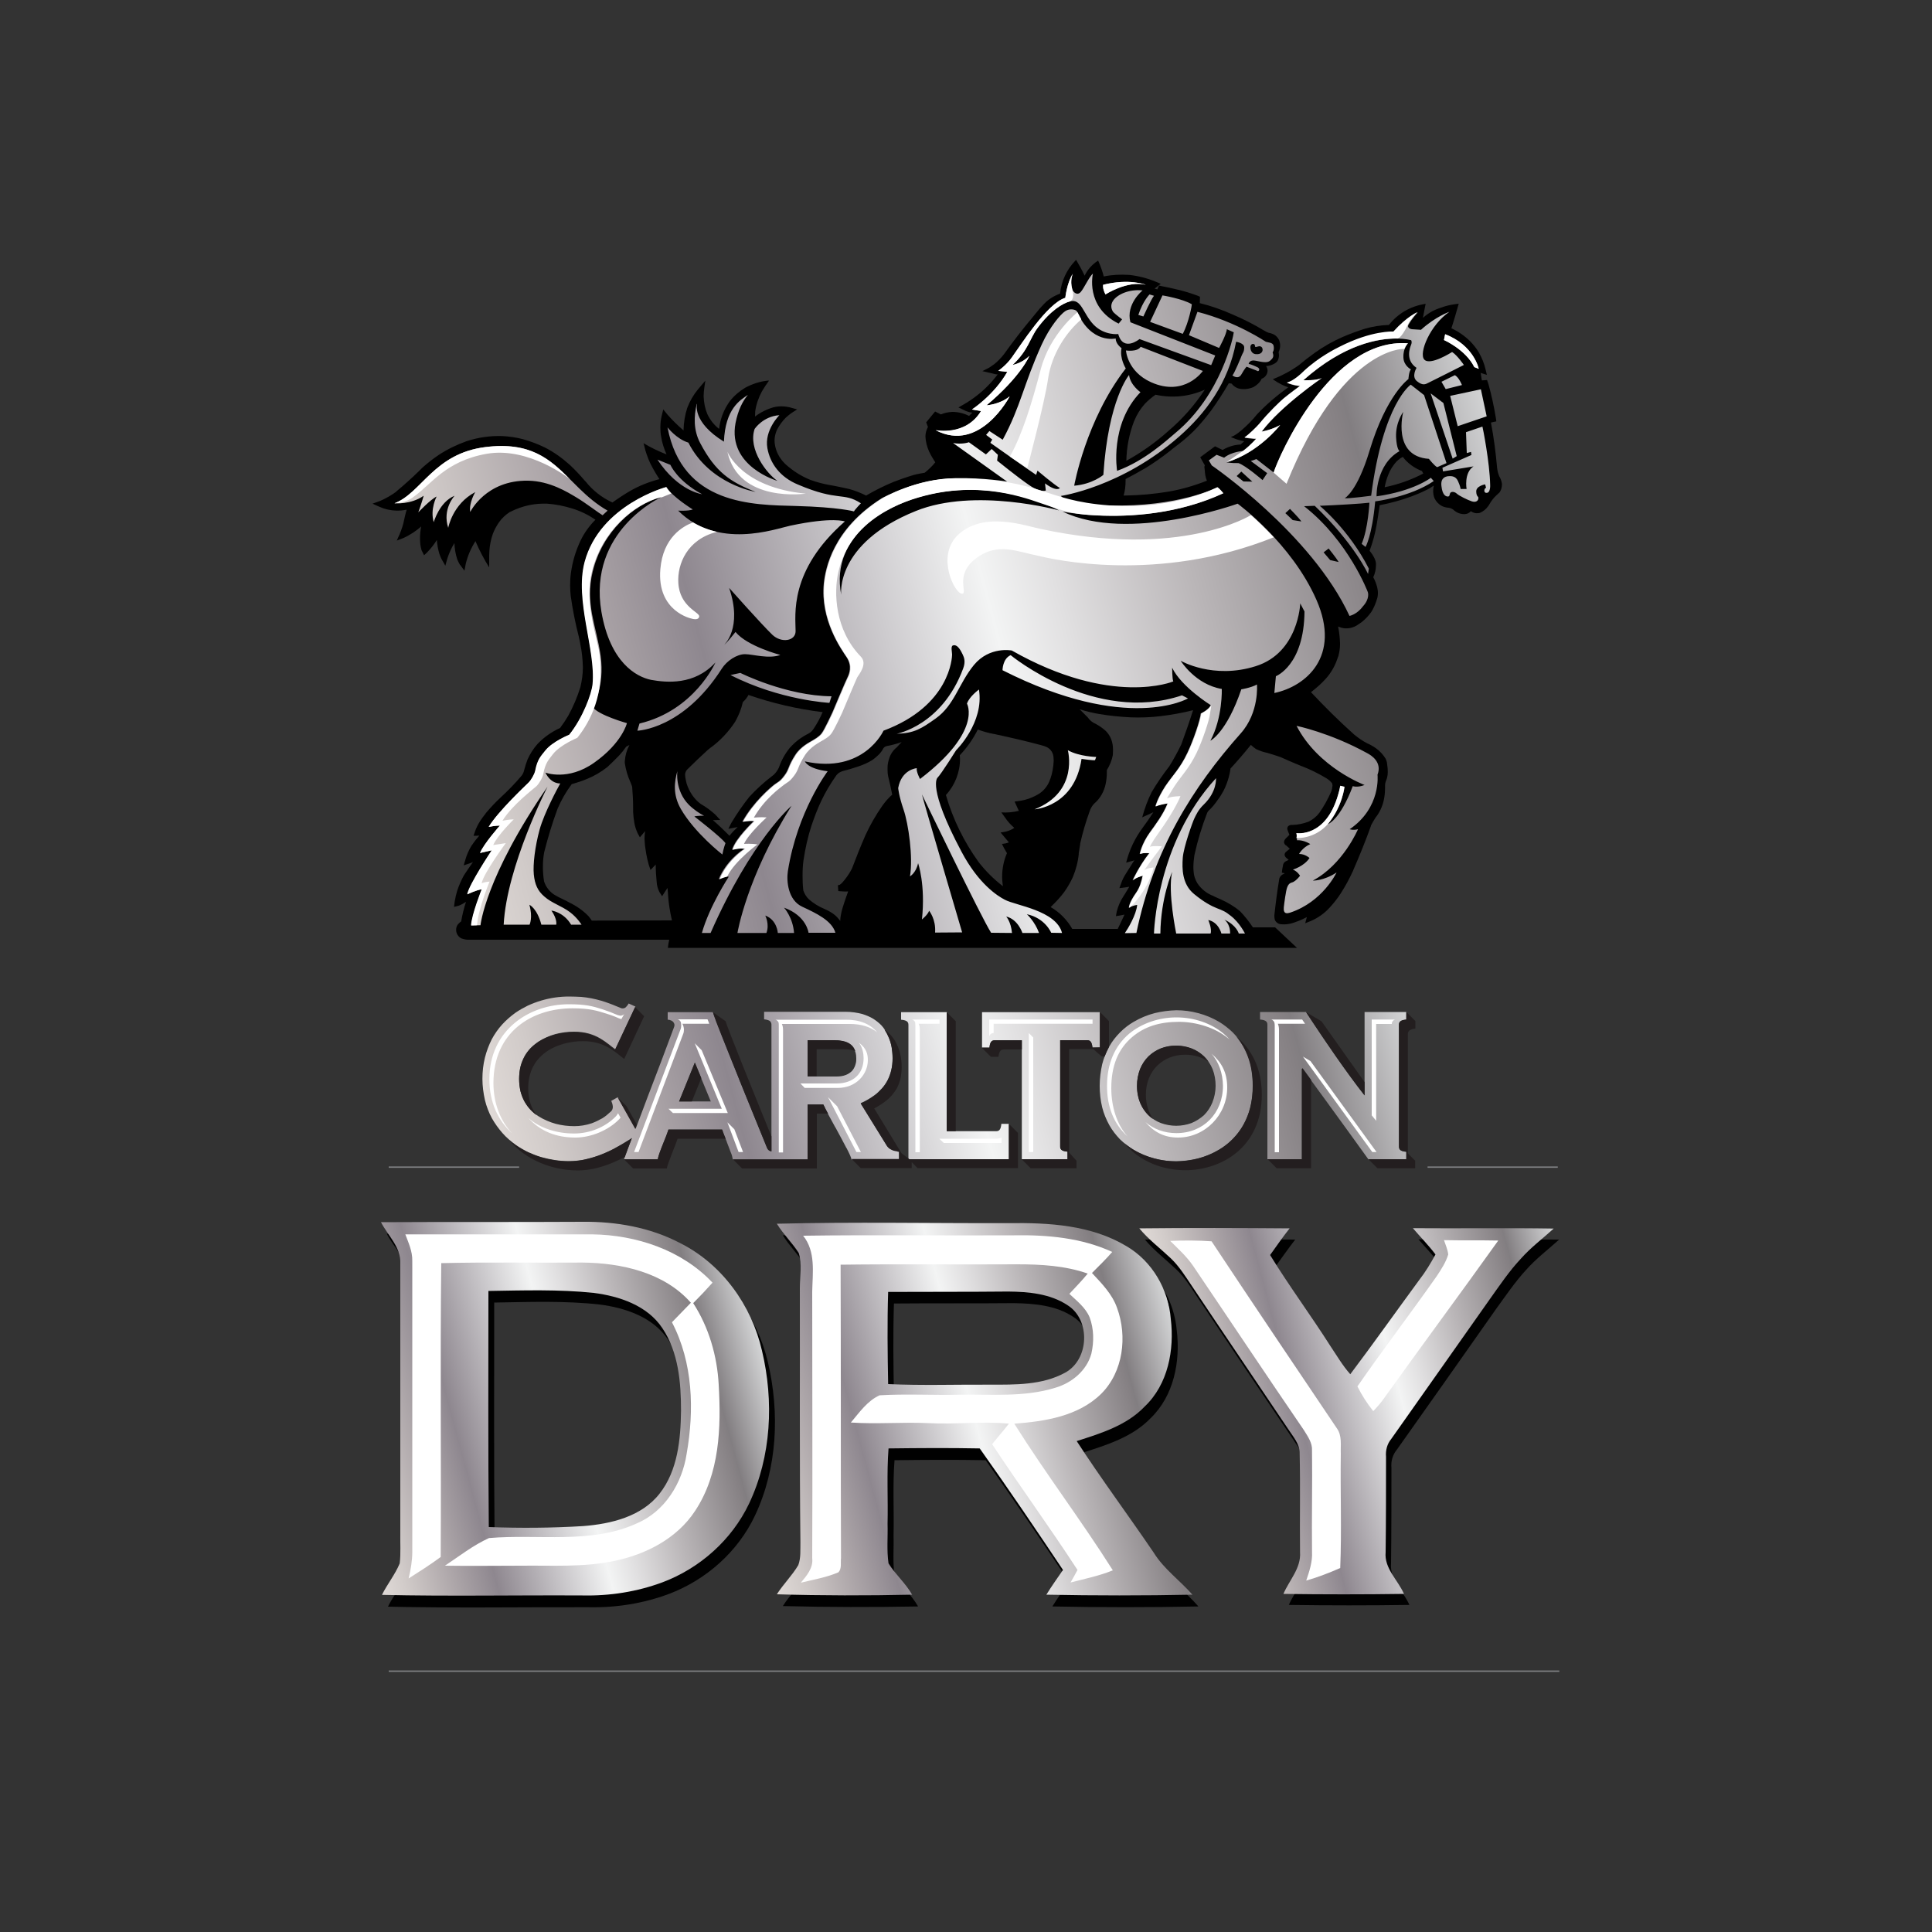
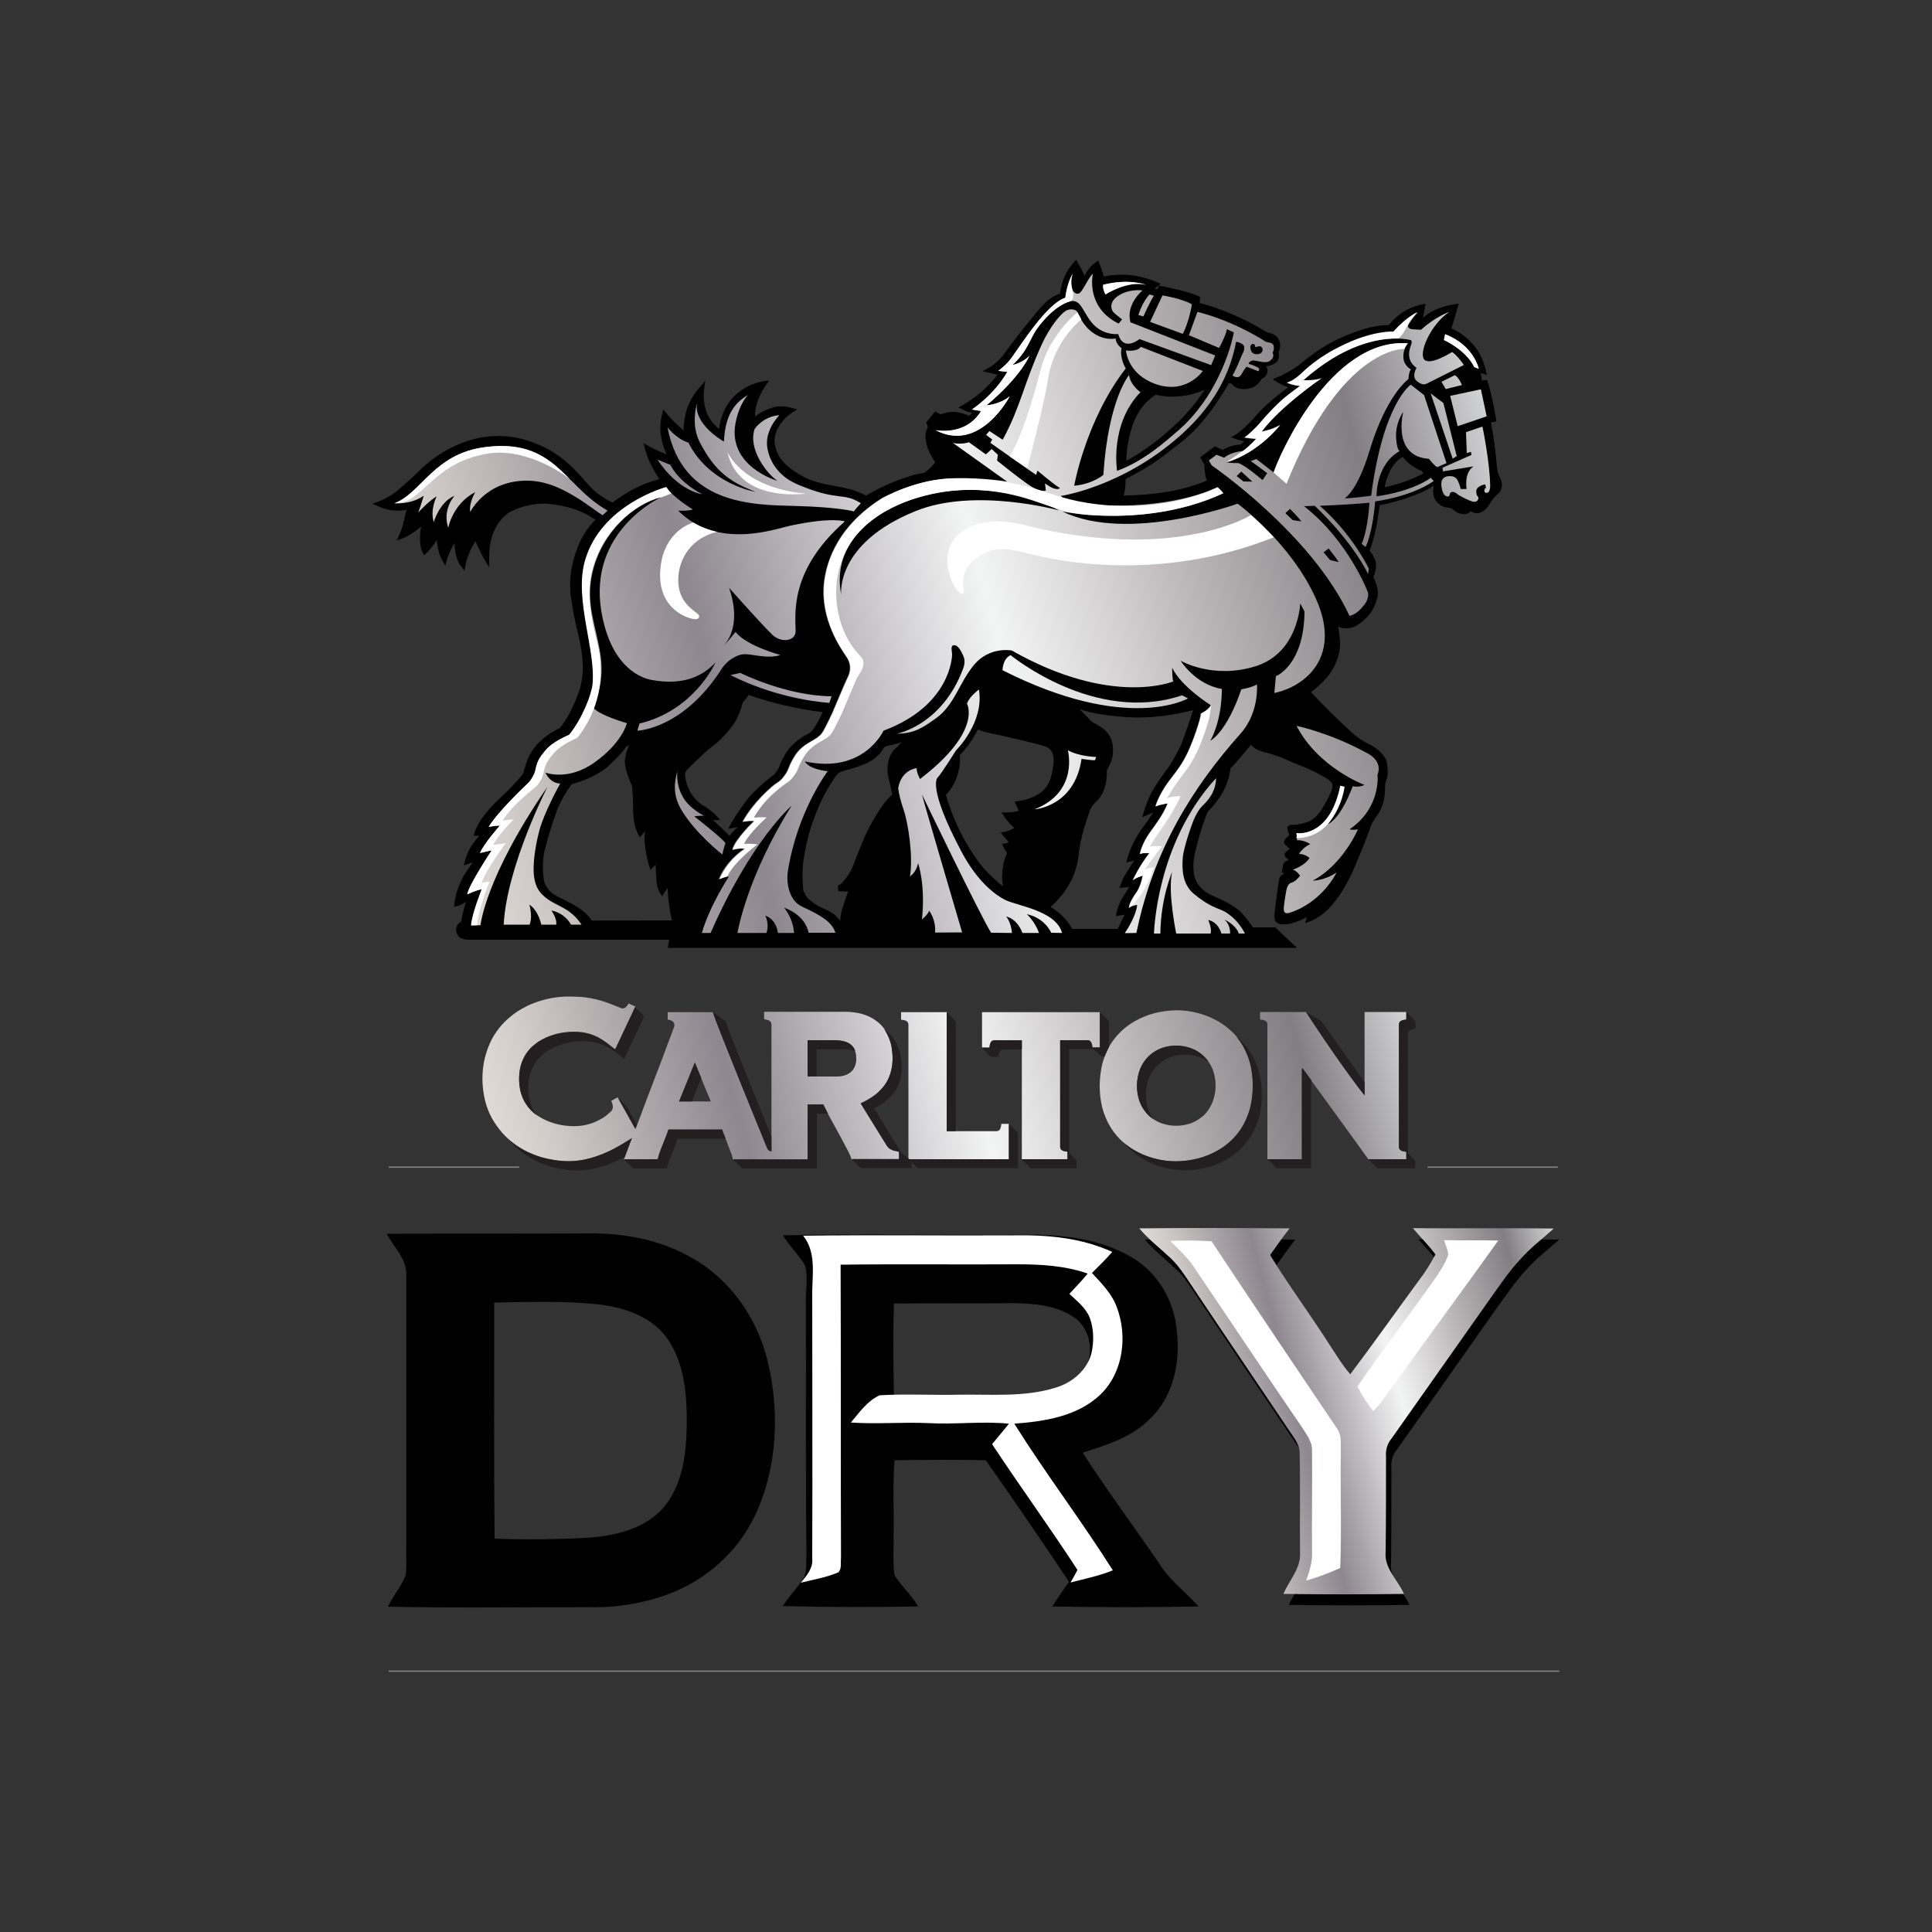
<svg xmlns="http://www.w3.org/2000/svg" version="1.1" id="Layer_1" x="0px" y="0px" viewBox="0 0 1000 1000" style="enable-background:new 0 0 1000 1000;" xml:space="preserve">
  <rect x="0" y="0" width="1000" height="1000" fill="#333333" stroke="none" />
  <style type="text/css">
	.st0{fill:#010101;}
	.st1{fill:url(#SVGID_1_);}
	.st2{fill:url(#SVGID_2_);}
	.st3{fill:url(#SVGID_3_);}
	.st4{fill:#FFFFFF;}
	.st5{fill-rule:evenodd;clip-rule:evenodd;}
	.st6{fill-rule:evenodd;clip-rule:evenodd;fill:url(#SVGID_4_);}
	.st7{fill-rule:evenodd;clip-rule:evenodd;fill:#FFFFFF;}
	.st8{fill-rule:evenodd;clip-rule:evenodd;fill:url(#SVGID_5_);}
	.st9{fill-rule:evenodd;clip-rule:evenodd;fill:#231E1F;}
	.st10{fill:none;stroke:#808184;stroke-width:0.701;stroke-miterlimit:10;}
</style>
  <g>
    <g>
      <g>
        <g>
          <path class="st0" d="M354.8,649.3c-15.4-8.1-33-11.1-50.2-10.9c-34.9,0.2-69.7,0-104.4,0.2c3.6,7,10.5,13,10.1,21.6      c0,46.4,0,93,0,139.4c-0.2,5.2,0.3,10.6-0.3,15.7c-2.4,5.9-6.5,10.8-9.2,16.3c34.5,0.8,69.2,0.2,103.8,0.3      c14.1,0.3,28.2-1.9,41.4-6.8c19.5-7.3,36-22,44.8-40.7c11.6-24.6,12.8-53.1,6.7-79.2C392,681.6,376.7,660.2,354.8,649.3z       M255.8,674.2c18.2-0.3,36.4-1,54.5,1c13.3,1.7,27.7,6.5,35.5,18.2c8.4,12.5,9.7,28.2,9.7,42.8c-0.2,14.9-1.7,30.9-11.1,42.9      c-9.3,11.9-25.2,15.7-39.6,16.8c-16.3,0.9-32.6,1.1-48.8,0.5C255.6,755.6,255.8,714.9,255.8,674.2z" />
          <path class="st0" d="M600.3,809.7c-13.2-19.3-27.3-38.2-39.9-57.8c12.5-4,25.8-8.1,35.2-17.9c12-11.6,15.4-29.3,13.5-45.3      c-1.3-15.2-9.7-29.8-22.8-37.6c-18.4-11.1-40.4-12.4-61.3-12c-39.9,0.2-79.9-0.6-119.8,0.3c3.3,5.4,7.9,9.8,11.3,15.2      c1.9,5.9,0.6,12.2,0.6,18.2c0.2,43.9-0.2,87.6,0.3,131.5c-0.2,4,0.3,8.1-1.1,11.9c-3.2,5.4-7.8,9.8-11.1,15.1      c23.3,0.6,46.7,0.6,70,0.2c-3.3-5.9-8.7-10.5-12.2-16.2c-1-6.8-0.3-13.6-0.5-20.4c0.3-13-0.5-26.1,0.5-39.1      c15.7-0.2,31.5-0.3,47.2,0c14.7,20.8,29,41.8,43.1,62.9c-2.9,4.3-5.9,8.4-8.6,12.8c25.2,0.5,50.4,0.5,75.6,0      C613.7,823.9,605.5,818.1,600.3,809.7z M554.3,716.5c-11.9,6.5-25.8,6.2-39,6.2c-17.6-0.2-35.2,0.5-52.6-0.3      c-0.3-15.8-0.5-31.9,0-47.7c20.8-0.2,41.4,0,62.1-0.2c10.5,0.2,21.7,1.1,30.7,7.1C567.6,689.2,566.8,709.7,554.3,716.5z" />
          <path class="st0" d="M734.2,641.5c4,4.6,8.1,8.9,11.7,13.6c-2.5,4.6-5.2,9-8.4,13.2c-11.9,16.2-23.5,32.6-35.7,48.8      c-4-4.4-7-9.7-10.3-14.6c-10.1-15.8-21.4-31.1-31.2-47.1c3.3-4.6,6.7-9.4,10.1-13.8c-25.8-0.2-51.8-0.3-77.8,0      c4.8,5.7,10.8,10.3,16.2,15.4c4.4,4.1,7.6,9.4,10.9,14.3c16.5,24.7,33.1,49.3,49.8,74c2.5,4,6.2,7.9,6,12.8      c0.3,17,0,34.1,0.2,51c0.6,8.2-5.5,14.4-8.6,21.6c20.8,0.3,41.7,0.3,62.4,0c-3.2-7.3-10.3-13.1-9.5-21.6      c0.2-16.5,0.2-33,0.2-49.4c-0.3-3.3,0.6-6.7,2.7-9.2c17.1-24.2,34.2-48.3,51.2-72.6c5.1-7,10-14.3,15.8-20.6      c5.2-5.9,11.4-10.5,17.1-15.7C782.8,641.4,758.4,641.7,734.2,641.5z" />
        </g>
        <g>
          <linearGradient id="SVGID_1_" gradientUnits="userSpaceOnUse" x1="177.762" y1="750.82" x2="392.914" y2="693.17">
            <stop offset="0" style="stop-color:#E6E2DF" />
            <stop offset="0" style="stop-color:#E0DAD7" />
            <stop offset="5.801176e-02" style="stop-color:#D1CBC9" />
            <stop offset="0.169" style="stop-color:#ADA6A9" />
            <stop offset="0.264" style="stop-color:#8E878F" />
            <stop offset="0.522" style="stop-color:#F3F4F4" />
            <stop offset="0.584" style="stop-color:#E1E0E1" />
            <stop offset="0.703" style="stop-color:#BAB6B8" />
            <stop offset="0.866" style="stop-color:#868184" />
            <stop offset="0.876" style="stop-color:#827E81" />
            <stop offset="1" style="stop-color:#D3D4D5" />
            <stop offset="1" style="stop-color:#A8ABAD" />
          </linearGradient>
-           <path class="st1" d="M197.2,632.6c34.7-0.2,69.6,0,104.4-0.2c17.3-0.2,34.9,2.9,50.2,10.9c21.9,10.9,37.2,32.3,42.6,55.8      c6.2,26.1,4.9,54.7-6.7,79.2c-8.9,18.7-25.4,33.4-44.8,40.7c-13.2,4.9-27.3,7.1-41.4,6.8c-34.5-0.2-69.3,0.5-103.8-0.3      c2.7-5.5,6.8-10.5,9.2-16.3c0.6-5.1,0.2-10.5,0.3-15.7c0-46.4,0-93,0-139.5C207.6,645.6,200.8,639.6,197.2,632.6L197.2,632.6z       M252.8,668.2c0,40.7-0.2,81.5,0.2,122.2c16.2,0.6,32.5,0.5,48.8-0.5c14.4-1.1,30.3-4.9,39.6-16.8c9.4-12,10.9-28,11.1-42.9      c0-14.6-1.3-30.3-9.7-42.8c-7.8-11.7-22.2-16.5-35.5-18.2C289.2,667.3,271,667.9,252.8,668.2L252.8,668.2z" />
          <linearGradient id="SVGID_2_" gradientUnits="userSpaceOnUse" x1="385.3" y1="762.729" x2="612.001" y2="701.984">
            <stop offset="0" style="stop-color:#E6E2DF" />
            <stop offset="0" style="stop-color:#E0DAD7" />
            <stop offset="5.801176e-02" style="stop-color:#D1CBC9" />
            <stop offset="0.169" style="stop-color:#ADA6A9" />
            <stop offset="0.264" style="stop-color:#8E878F" />
            <stop offset="0.522" style="stop-color:#F3F4F4" />
            <stop offset="0.584" style="stop-color:#E1E0E1" />
            <stop offset="0.703" style="stop-color:#BAB6B8" />
            <stop offset="0.866" style="stop-color:#868184" />
            <stop offset="0.876" style="stop-color:#827E81" />
            <stop offset="1" style="stop-color:#D3D4D5" />
            <stop offset="1" style="stop-color:#A8ABAD" />
          </linearGradient>
-           <path class="st2" d="M402.1,633.4c39.9-1,79.9-0.2,119.8-0.3c20.9-0.3,42.9,0.9,61.3,12c13.2,7.8,21.6,22.3,22.8,37.6      c1.9,16-1.4,33.8-13.5,45.3c-9.3,9.8-22.7,13.9-35.2,17.9c12.7,19.6,26.8,38.5,39.9,57.8c5.2,8.4,13.5,14.3,20,21.7      c-25.2,0.5-50.4,0.5-75.6,0c2.7-4.4,5.7-8.6,8.6-12.8c-14.1-21.1-28.4-42.2-43.1-62.9c-15.7-0.3-31.5-0.2-47.2,0      c-1,13-0.2,26.1-0.5,39.1c0.2,6.8-0.5,13.6,0.5,20.4c3.5,5.7,8.9,10.3,12.2,16.2c-23.3,0.5-46.7,0.5-70-0.2      c3.3-5.2,7.9-9.7,11.1-15.1c1.4-3.8,1-7.9,1.1-11.9c-0.5-43.9-0.2-87.6-0.3-131.5c0-6,1.3-12.4-0.6-18.2      C410,643.2,405.4,638.8,402.1,633.4L402.1,633.4z M459.7,668.7c-0.5,15.8-0.3,31.9,0,47.7c17.4,0.8,35,0.2,52.6,0.3      c13.2,0,27.1,0.3,39-6.2c12.5-6.8,13.3-27.3,1.3-34.9c-9-6-20.3-7-30.7-7.1C501.1,668.7,480.5,668.6,459.7,668.7L459.7,668.7z" />
          <linearGradient id="SVGID_3_" gradientUnits="userSpaceOnUse" x1="617.903" y1="741.061" x2="817.945" y2="687.46">
            <stop offset="0" style="stop-color:#E6E2DF" />
            <stop offset="0" style="stop-color:#E0DAD7" />
            <stop offset="5.801176e-02" style="stop-color:#D1CBC9" />
            <stop offset="0.169" style="stop-color:#ADA6A9" />
            <stop offset="0.264" style="stop-color:#8E878F" />
            <stop offset="0.522" style="stop-color:#F3F4F4" />
            <stop offset="0.584" style="stop-color:#E1E0E1" />
            <stop offset="0.703" style="stop-color:#BAB6B8" />
            <stop offset="0.866" style="stop-color:#868184" />
            <stop offset="0.876" style="stop-color:#827E81" />
            <stop offset="1" style="stop-color:#D3D4D5" />
            <stop offset="1" style="stop-color:#A8ABAD" />
          </linearGradient>
          <path class="st3" d="M589.7,635.8c26-0.3,52-0.2,77.8,0c-3.5,4.4-6.8,9.2-10.1,13.8c9.8,16,21.1,31.2,31.2,47.1      c3.3,4.9,6.3,10.1,10.3,14.6c12.2-16.2,23.8-32.6,35.7-48.8c3.2-4.1,5.9-8.6,8.4-13.2c-3.6-4.8-7.8-9-11.7-13.6      c24.2,0.2,48.6-0.2,72.9,0.2c-5.7,5.2-11.9,9.8-17.1,15.7c-5.9,6.3-10.8,13.6-15.8,20.6c-17,24.2-34.1,48.3-51.2,72.6      c-2.1,2.5-3,5.9-2.7,9.2c0,16.5,0,33-0.2,49.4c-0.8,8.4,6.3,14.3,9.5,21.6c-20.8,0.3-41.7,0.3-62.4,0c3-7.1,9.2-13.3,8.6-21.6      c-0.2-17,0.2-34.1-0.2-51c0.2-4.9-3.5-8.9-6-12.8c-16.6-24.7-33.3-49.3-49.8-74c-3.3-4.9-6.5-10.1-10.9-14.3      C600.5,646.1,594.4,641.5,589.7,635.8L589.7,635.8z" />
-           <path class="st4" d="M209.8,638.9c32.2,0,64.3,0,96.7,0c22.8,0.3,46.4,8.1,62.3,25c-3.2,3.6-6.5,7.1-10,10.6      c8.1,12.5,12.4,27.3,13.2,42.2c1.3,22.2,0.5,46.1-12.2,65.3c-9.4,14.4-25.7,22.7-42.2,26c-15.7,3.3-31.9,2.2-47.7,2.4      c-13.2,0-26.5,0.2-39.6,0c7.4-4.9,14.6-10.6,22.8-14.3c25.5-2.2,52.6,3.3,76.5-7.6c14.6-6.2,23.5-20.9,25.8-36      c4-22.7,3.3-47.2-7.6-68.1c3.2-3.3,6.5-6.7,9.8-10.1c-13.8-15.7-36-20.6-56.1-20.8c-24.4,0.2-48.8-0.3-73.1,0.3      c-0.6,50.7,0,101.4-0.3,152.1c-5.4,4-11.1,7.6-16.6,11.1c1.1-4.6,1.9-9.2,1.9-13.9c0-50.2,0-100.5,0-150.5      C213.5,647.6,211.4,643.2,209.8,638.9L209.8,638.9z" />
          <path class="st4" d="M415.7,639.6c36.4-0.5,72.9,0,109.3-0.2c17.1-0.3,34.9,1.3,50.7,8.6c-3.3,3.8-7,7.4-10.5,10.9      c5.1,5.5,10.5,10.9,13,18.1c5.4,14.7,3.2,33-8.2,44.4c-11.9,11.7-29.2,14.3-45,15.5c16.2,25.8,34.7,50.1,51,75.9      c-7.1,2.9-14.6,4.4-21.9,6.3c1.3-2.2,2.5-4.4,3.6-6.5c-14.3-22-29.8-43.3-44.2-65.1c2.9-3.6,5.9-7,8.7-10.6      c-13.8-1.4-27.7,0.5-41.7-0.3c-13.3-0.6-26.6,0.6-40.1-0.3c4.4-5.2,8.6-11.3,14.9-14.1c13.6-0.8,27.4,0,41-0.3      c16.6-0.3,33.8,1.4,49.9-3.6c8.6-2.5,16.3-8.9,18.7-17.7c1.4-6.2,1.3-12.8-0.9-18.7c-2.1-5.1-6.7-8.6-10.5-12.2      c3.2-3.5,6.5-6.8,9.5-10.5c-11.7-4.1-24.2-4.8-36.6-4.8c-30.4,0.2-60.9-0.2-91.3,0.2c0.2,50.7,0,101.3,0.2,151.8      c-0.3,2.4,0.5,5.4-1.3,7.4c-6.2,2.7-13,3.8-19.5,5.4c3-3.6,6.5-7.6,5.9-12.7c0.2-46.1,0-92.1,0-138      C420.6,658.6,422.3,647.8,415.7,639.6L415.7,639.6z" />
          <path class="st4" d="M605.7,642.3c7.1-0.3,14.3-0.3,21.4,0.2c21.4,32.3,43.1,64.5,64.8,96.7c2.9,4,1.9,8.9,2.1,13.3      c-0.3,19.7,0.5,39.5-0.3,59.1c-5.7,2.5-11.6,4.8-17.6,6.5c1.6-4.8,3.3-9.7,3-14.9c-0.2-17.4,0.2-34.9,0-52.5      c0.2-3.8-2.1-7.1-4.1-10.3c-19.3-28.2-38.2-56.7-57.4-85.1C614.2,650.3,609.8,646.4,605.7,642.3L605.7,642.3z" />
          <path class="st4" d="M747.4,641.9c9.4,0.2,18.7,0,28.1,0.2c-19.5,27.3-39.5,54.2-59,81.5c-1.7,2.4-3.6,4.6-5.7,6.8      c-3.2-4-5.9-8.2-8.2-12.8c13.3-19.2,27.6-37.9,41-57c2.4-3.6,4.8-7.3,6-11.3C749.3,646.7,748.2,644.3,747.4,641.9L747.4,641.9z" />
        </g>
      </g>
      <g>
        <g>
          <path class="st5" d="M545.4,393.8l-0.1-1.7l0,0c-0.1-2.3-1.4-4.4-3.5-5.4l0,0c-0.8-0.4-1.7-0.7-2.6-0.9l0.1,0      c-8.2-2.2-16.4-4.1-24.8-5.9l-0.1,0c-2.8-0.5-5.6-1.3-8.3-2.3v0c-2.4,4.9-5.6,9.4-9.3,13.3l0,0c0,0.6,0.1,1.3,0.1,1.9v0      c0,6.9-2.6,13.6-7.3,18.7v0c3.6,12.5,9.4,24.3,17,34.8l0,0c3.6,4.6,7.8,8.8,12.5,12.4h0c-0.2-1.6-0.4-3.2-0.4-4.8v0      c0-4.2,0.8-8.4,2.5-12.3v0c-0.5-0.9-1-1.8-1.5-2.6v0l-1.1-2.2l0,0c1.2-0.1,2.4-0.3,3.6-0.8l0,0l-4.3-5.1l-0.1,0      c1-0.1,2-0.3,2.9-0.5l0,0c1.6-0.4,3-1,4.3-1.9v0c-1.9-1.6-3.5-3.4-4.9-5.5l0,0l-1.8-2.5l0,0c3,0.2,6.1-0.1,9-0.8l0.1,0.1      c-0.7-1.6-1.5-3.2-2.2-4.8l-0.1-0.1l2.2-0.3h0c3.9-0.5,7.6-1.9,10.9-4l0,0c2.5-1.8,4.3-4.2,5.3-7.1h0c0-0.1,0-0.2,0.1-0.2l0,0      C544.7,400.3,545.2,397.1,545.4,393.8L545.4,393.8L545.4,393.8z M466.7,384.1c-2.5,0.9-5.2,1.6-7.9,2.1l0,0      c-0.6,0.2-1.1,0.5-1.5,1h0c-0.5,1-1.1,1.9-1.8,2.7l0,0c-1.2,1.3-2.6,2.5-4,3.5h0c-2.4,1.5-5,2.6-7.8,3.5l0,0      c-2.4,0.8-4.7,1.5-7.1,2.1l0,0c-0.1,0-0.3,0.1-0.4,0.1l0,0c-1.3,0.4-2.5,1.1-3.3,2.2l0,0c-3,4.2-5.6,8.6-7.8,13.2l0,0      c-2,4.2-3.6,8.5-5.1,12.9l0,0c-1.9,5.8-3.2,11.8-4.1,17.8l0,0c-0.4,2.7-0.5,5.4-0.5,8.2l0,0c0,2.5,0.1,5,0.4,7.5v0      c0.6,1.7,1.5,3.3,2.9,4.6l0,0c2.4,2.1,5.2,3.8,8.1,5h0c1.6,0.7,3.1,1.5,4.5,2.5l0,0c1.4,1,2.6,2.3,3.6,3.7l0,0l0.1-1.6l0,0      c0.3-2.2,0.8-4.3,1.5-6.4l0,0c0.8-2.5,1.6-4.9,2.5-7.3h0c-1.4,0.1-2.8,0-4.2-0.1h0l-0.9-0.1l-0.2-3l0.9-0.2v0      c0.5-0.3,0.9-0.7,1.3-1.1l0,0c0.7-0.8,1.3-1.5,1.9-2.3h0c1.2-1.6,2.3-3.3,3.2-5.1v0c2.2-5.8,4.5-11.6,7-17.3l0,0      c2.4-5.2,5.3-10.3,8.6-15l0,0c1.5-2.2,3.3-4.2,5.2-5.9l0,0c-0.6-3.2-1.3-6.3-2.1-9.5l0,0c-0.2-1-0.3-2-0.3-3l0,0      c0-0.3,0-0.7,0-1l0,0c0-0.2,0-0.3,0-0.5l0,0c0-1.3,0.2-2.6,0.6-3.9l0,0c0.1-0.3,0.2-0.7,0.3-1l0,0c0.7-2.2,2.1-4.2,3.9-5.6h0      C465,385.8,465.9,385,466.7,384.1L466.7,384.1L466.7,384.1z M425.8,368.6L425.8,368.6c-1.3,3-2.8,5.8-4.6,8.5l0,0      c-0.7,1.1-1.6,2-2.7,2.6l0,0c-3.7,1.8-7.1,4.4-9.8,7.5l0,0c-2.4,3-4.3,6.4-5.5,10v0c-0.7,1.5-1.6,2.8-2.8,3.9v0      c-0.3,0.2-0.6,0.5-0.9,0.7l0,0c-4.2,3.2-8.1,6.8-11.7,10.7l0,0c-3.4,4.3-6.5,8.8-9.3,13.5l0,0l-1.5,3l-0.1,0      c1.6-0.3,3.2-0.6,4.8-0.9l0.1,0c-1.5,1.4-3,2.9-4.2,4.5l0,0c-2.8-2.8-5.6-5.5-8.6-8.1l-0.1,0c1.3,0,2.6-0.1,3.8-0.1l0.1,0      l-2.5-2.7l0,0c-2.3-2.1-4.8-4-7.5-5.5h0c-1.7-1.2-3.2-2.8-4.4-4.5l0,0c-1.3-1.9-2.3-3.9-3-6.1l0,0c-0.4-1.5-0.7-3-0.8-4.5l0,0      v-0.1l0,0c0-1,0.4-1.9,1-2.6l0,0c3.5-3.5,7-6.8,10.6-10.1l0,0l1.2-1l0,0c5.2-3.7,9.6-8.4,13.1-13.7v0c1.8-3.2,3.2-6.6,4-10.2h0      c1.2-1.1,2.2-2.3,2.9-3.7l0,0C399.8,364,412.7,367,425.8,368.6L425.8,368.6z M347.8,476.4c-1-4.3-1.7-8.6-2-12.9l0-0.1      c-0.1-1.3-0.2-2.6-0.3-3.9l0,0.1l-1.4,2.1l-1.4,2.2l-1.4-2.2v0c-0.8-1.6-1.3-3.3-1.4-5.1l0,0c-0.3-3-0.5-5.9-0.5-8.9l0,0v-0.2      l0,0c-0.9,0.9-1.8,1.9-2.7,2.8v0c-1.3-3.5-2.1-7.2-2.6-10.9v0c-0.3-1.7-0.4-3.5-0.5-5.2l0,0c0-1.3,0.1-2.7,0.3-4l0,0      c-0.9,1.1-1.8,2.1-2.7,3.2l0,0l-1.2-2.2l0,0c-0.8-1.8-1.4-3.6-1.7-5.5l0,0c-0.3-1.8-0.5-3.6-0.6-5.4v0l0-0.6l0-1.5v-0.2v0      c0-3.6-0.2-7.2-0.5-10.8v0c-0.3-0.9-0.6-1.7-1-2.6v0c-1.4-3.1-2.3-6.3-2.8-9.6v0l0-1l0,0c0.2-3,1-5.8,2.4-8.4l0,0      c-0.6,0.3-1.1,0.6-1.7,0.9v0c-1.1,1.6-2.3,3.1-3.6,4.5l0,0c-2,2.1-4,4-6.1,6l0,0c-3.2,2.5-6.7,4.6-10.4,6.1l0,0      c-2.6,1.1-5.3,2-8.1,2.8l0,0c-2.9,3.9-5.4,8.2-7.3,12.7l0,0c-2.7,7.3-5,14.8-6.9,22.4l0,0c-0.5,2.5-0.7,5.1-0.7,7.7l0,0      c0,2.5,0.2,5,0.6,7.5v0c0.9,2.8,2.8,5.3,5.3,6.9l0,0c1.5,0.9,3.2,1.8,4.8,2.5l0,0c0.9,0.4,1.9,0.9,2.7,1.4l0,0      c3.8,1.8,7.3,4.2,10.2,7.2l0,0c0.6,0.7,1.2,1.5,1.7,2.3l0,0L347.8,476.4L347.8,476.4L347.8,476.4z M736.7,245.1      c-0.2-0.4-0.5-0.9-0.7-1.3v0c-3.9-1.5-7.4-4-9.9-7.3l0,0c-1.1,0.5-2.1,1.3-3,2.1l0,0c-2,2.1-3.6,4.6-4.6,7.3l0,0      c-0.8,2-1.4,4.1-1.8,6.3l0,0C723.6,250.8,730.4,248.4,736.7,245.1L736.7,245.1L736.7,245.1z M623.6,201.7      c-8,3.6-16.9,4.5-25.5,2.6h0c-2,1.4-3.9,3-5.6,4.8l0,0c-2.3,2.6-4.1,5.5-5.4,8.7l0,0c0,0.1-0.1,0.1-0.1,0.2l0,0      c-2.5,6.5-3.9,13.5-4,20.5l0,0c7.8-4.3,15-9.4,21.6-15.3l0,0C611.9,217,618.3,209.8,623.6,201.7L623.6,201.7L623.6,201.7z       M617.5,367.6v0.1c-1.9,6-4,12-6.2,18l0-0.1c-1.9,3.9-4,7.7-6.3,11.4l0-0.1c-3.2,4.2-6.2,8.5-8.9,13.1l0,0      c-2.1,4.2-3.7,8.6-4.9,13.1l-0.3,0.1c2-0.9,4-1.8,5.9-2.7l0.2-0.1c-1.8,2.8-3.6,5.4-5.6,8.1l0,0c-4,5.4-6.9,11.5-8.5,18l0,0      c1.4-0.4,2.9-0.8,4.3-1.2l0,0l-0.6,0.8l0,0c-1.3,2-2.6,4.1-3.9,6.2l0,0c-1,1.5-1.8,3.2-2.4,4.9l0,0l-0.9,2.5h0      c1.7-0.2,3.4-0.4,5.1-0.7l0,0c-0.7,1.2-1.4,2.4-2.1,3.5l0,0c-0.3,0.5-0.6,0.9-0.9,1.4l0,0c-1.6,2.4-2.8,5.2-3.5,8l0,0l-0.4,2.3      l0,0c1.5-0.2,2.9-0.5,4.4-0.8l-0.1,0.3c-1.2,2.5-2.3,5-3.5,7.4l0.1-0.3l-23.5,0l0,0c-2.7-4.7-6.5-8.6-11.2-11.3l0,0      c0.2-0.2,0.4-0.4,0.6-0.6l0,0c2.3-2.2,4.4-4.5,6.3-7v0c1.8-2.5,3.3-5.1,4.6-7.9l0,0c1.6-3.9,2.7-8,3.1-12.3l-0.1,0.3      c0.3-1.7,0.5-3.4,0.8-5.1l0-0.3c1.3-5.7,2.9-11.2,4.9-16.7l0,0c0.5-1.5,1.3-2.9,2.4-4l0,0c3.1-2.6,5.1-6.3,5.9-10.2h0      c0.4-2,0.6-3.9,0.6-5.9v0c0-0.4,0-0.8,0-1.2v0c1.5-2.4,2.6-5.1,3.1-7.8v0l0.1-2.5v0c0-1.3-0.1-2.6-0.4-3.8v0      c-0.5-2.4-1.7-4.5-3.4-6.2h0c-1.5-1.4-3.3-2.6-5.1-3.6v0c-1.7-0.7-3.2-1.9-4.2-3.4l0,0c-1.4-1.4-2.8-2.8-4.2-4.2v0      c3.4,1.1,6.8,1.9,10.3,2.5h0c5.3,0.9,10.7,1.4,16.1,1.7l0,0c5.1,0.2,10.3,0,15.4-0.6h0C606.3,370,612,369,617.5,367.6      L617.5,367.6z M671.3,490.6l-325.6,0l0,0c0.1-1.4,0.4-2.9,0.7-4.2l0,0l-94.9,0h-8.5h0c-1.4,0.1-2.8-0.2-4.2-0.7l0,0      c-1.6-0.8-2.7-2.5-2.7-4.3l0,0c0-0.1,0-0.2,0-0.3l0,0c0-0.9,0.3-1.8,0.8-2.5l0,0c0.5-0.6,1.1-1.2,1.8-1.7l0,0      c0.6-3.4,1.4-6.8,2.5-10.1h0c-1.2,0.8-2.5,1.5-3.8,2h0l-2.4,0.6l0.3-2.4l0,0c0-0.2,0.1-0.5,0.1-0.7l0,0c0.3-1.7,0.7-3.4,1.2-5.1      l0,0c0.9-2.8,2.1-5.5,3.5-8.1l0,0c1.5-2.3,3.1-4.6,4.7-6.9h0c-0.6,0.3-1.2,0.5-1.8,0.7h0l-3,1l0.9-3l0,0      c0.7-2.5,1.8-4.9,3.1-7.1l0,0c1.3-1.9,2.6-3.6,4.1-5.3h0c-1,0.1-2,0.1-3,0.1h0l0.8-2.3l0,0c0-0.1,0.1-0.2,0.1-0.3l0,0      c0.1-0.3,0.2-0.5,0.3-0.8l0,0c0.4-0.9,0.8-1.8,1.3-2.7l0,0c1.2-2.1,2.6-4,4.1-5.9l0,0c2.3-2.7,4.8-5.4,7.4-7.8l0,0      c3.8-3.5,7.4-7.2,10.8-11.2l0,0c0.7-0.9,1.2-1.9,1.4-3v0c0.5-1.9,1.1-3.8,1.8-5.6l0,0c1.3-2.9,3-5.5,5.1-7.9l0,0      c3.3-3.5,7.3-6.3,11.7-8.3l0,0c1.5-2,2.9-4.1,4.2-6.3v0c2.6-4.7,4.7-9.7,6.3-14.8v0c0.8-3.4,1.3-6.8,1.3-10.3v0      c-0.1-4-0.5-8-1.3-11.9v0l-0.2-1.1l-0.6-2.8l0,0c-1.8-7-3.2-14-4.2-21.2l0,0c-0.2-1.8-0.3-3.5-0.3-5.3v0v-0.2l0,0      c0-2.1,0.1-4.2,0.4-6.3l0,0c0.8-5.9,2.5-11.6,5.1-17l0,0c1.9-3.9,4.5-7.5,7.6-10.6l0,0c-3.7-2.5-7.7-4.5-12-5.8l0,0      c-4.2-1.3-8.6-2.2-13-2.5h0c-3-0.1-6,0.1-9,0.7l0,0c-3.5,0.7-6.9,1.9-10,3.5l0,0c-0.1,0-0.2,0.1-0.3,0.1l0,0      c-2.2,1.4-4.1,3.2-5.6,5.3l0,0c-1.3,1.9-2.4,3.9-3.2,6l0,0c-1,2.8-1.6,5.8-1.8,8.8l0,0c0,0.8-0.1,1.6-0.1,2.4l0,0v6.2l0,0      c-2.7-4.3-5.1-8.9-7.1-13.6l0,0c-2.3,3.6-4,7.5-5,11.6l0,0l-0.7,3.7l-2.3-3.1l0,0c0,0,0,0.1,0,0.1v0c-0.5-0.9-1-1.8-1.4-2.8l0,0      c-0.9-2.7-1.4-5.6-1.5-8.5v0c-1.5,2.4-2.7,5.1-3.6,7.8l0,0l-1.1,3.9l-2-3.5h0c-0.4-0.9-0.8-1.7-1.1-2.7v0      c-0.7-2.3-1.1-4.7-1.3-7.1l0,0c-1.4,2.3-3.1,4.4-5,6.4l0,0l-1.6,1.5l-1-2l0,0c-0.1-0.2-0.2-0.4-0.3-0.6v0c-0.6-2-0.8-4-0.8-6.1      l0,0c0-2.1,0.2-4.2,0.6-6.2l0,0c-2.7,2.4-5.8,4.4-9,5.9h0l-3.6,1.4l0.5-1.2l0,0c1.2-2.5,2.2-5.1,2.9-7.8v0c0.5-2.3,1-4.7,1.7-7      h0c-1.8,0.4-3.5,0.5-5.3,0.5l0,0c-3-0.1-5.9-0.7-8.6-1.9h0l-3.8-1.7l3.9-1.4l0,0c3-1.3,5.8-2.9,8.4-4.8l-0.1,0      c4.2-3.5,8.2-7.1,12.1-10.9l0.1-0.1l1.5-1.5l0,0c2.7-2.4,5.5-4.6,8.5-6.6l0,0c4.4-2.9,9.2-5.2,14.2-7h0c6-2,12.3-2.9,18.6-2.7      l0,0c3.6,0.2,7.2,0.7,10.6,1.6l0,0c3.9,1.1,7.7,2.5,11.4,4.3l0,0c4.7,2.4,9,5.5,12.9,9l0,0c2.7,2.5,5.3,5.3,7.7,8.1l0,0      c0.2,0.2,0.3,0.4,0.5,0.5h0c3.7,4.7,8.5,8.4,13.9,10.9h0c2.9-2.1,5.9-4.1,9-5.9l0,0c4.8-2.8,10-4.8,15.3-6.2l0,0      c-1.3-2-2.6-4.1-3.7-6.2l0,0c-1.5-2.7-2.6-5.6-3.5-8.5v0l-1-3.9l0,0c3.8,2.3,7.8,4.2,11.9,5.8h0c-1.3-2.9-2.3-6-2.8-9.2l0,0      c-0.3-1.5-0.4-3.1-0.4-4.7l0,0c0-2,0.2-4.1,0.7-6.1l0,0l0.8-3.3l2.1,2.6l0,0c2.6,3,5.4,5.7,8.4,8.3l0,0c0-0.1,0-0.2,0-0.3l0,0      c0.1-3.8,0.7-7.6,1.9-11.3l0,0c1.3-3.5,3.2-6.8,5.6-9.7l0,0l3.8-4.5l0,0c-0.3,1.9-0.6,3.8-0.8,5.8l0,0l-0.1,2.3l0,0      c0.1,3.2,0.7,6.3,1.9,9.2l0,0c1.4,3,3.5,5.7,6.1,7.7h0c0.1-0.7,0.2-1.3,0.3-2l0,0c0.8-4.5,2.6-8.7,5.3-12.4l0,0      c2.2-2.8,4.9-5.1,7.9-6.9l0,0c3.7-2,7.7-3.3,11.8-3.7l0,0c0.2,0,0.4,0,0.6,0l0,0c-0.1,0.1-0.1,0.1-0.2,0.2l0,0      c-1.3,1.8-2.5,3.6-3.6,5.5l0,0c-1.7,3.2-2.9,6.6-3.4,10.2l0,0c0,0.9-0.1,1.8-0.1,2.7l0,0c2.9-2.2,6.1-3.8,9.6-4.8h0      c2.8-0.7,5.8-0.6,8.6,0.1v0l3.6,1l-3.1,2l0,0c-1,0.7-1.9,1.5-2.8,2.3l0,0c-1.8,1.8-3.3,3.9-4.5,6.2l0,0c-0.6,1.3-1,2.7-1.2,4.1      l0,0l-0.1,1.3l0,0c0,1.4,0.2,2.8,0.6,4.2l0,0c0.4,1.6,1.1,3,1.9,4.4l0,0c1.1,1.7,2.4,3.3,4,4.6h0c0.3,0.3,0.7,0.6,1.1,0.9l0,0      c3.3,2.7,7,4.9,11,6.5l0,0c3.3,1.2,6.7,2.1,10.2,2.7l0,0l1.7,0.3h0c2.7,0.5,5.4,1.1,8.1,1.7h0c3,0.8,6,2,8.8,3.4v0      c4.6-2.7,9.4-5.1,14.3-7.1l0,0c2.8-1.1,5.6-2.1,8.5-3l0,0c2.4-0.8,4.9-1.3,7.5-1.7l0,0c2-1.6,3.9-3.4,5.5-5.4l0,0      c-1.2-1.8-2.3-3.7-3.2-5.6l0,0c-1.1-2.5-1.8-5.1-1.9-7.8l0,0c0-1.7,0.5-3.4,1.3-4.9l0,0c-0.3-0.8-0.6-1.6-0.9-2.4v0l4.6-5.6l0,0      c1,0.5,2,1,3,1.5l0,0c1.9-0.8,3.8-1.2,5.9-1.3l0,0c3,0,6,0.7,8.7,2.1l0,0c0.5-0.6,1.1-1.2,1.7-1.7l0,0c-1.1-0.1-2.2-0.4-3.2-0.8      l0,0l-4-1.9l0,0c0.9-0.5,1.7-1,2.6-1.5l0,0c2.3-1.3,4.5-2.8,6.6-4.4l0,0c4.2-3.2,7.9-7,11.1-11.2l0,0c-0.9,0-1.8-0.2-2.7-0.5      l0,0l-5.2-1.2l0,0c1.2-0.6,2.3-1.2,3.5-1.8v0c0.9-0.6,1.8-1.2,2.6-1.8h0c1.9-1.5,3.5-3.2,5-5.1l0,0c4.8-6.7,9.9-13.3,15.2-19.6      l0,0l1.8-2.2l0,0c1.2-1.5,2.5-3,3.9-4.4l0,0c2.3-2.4,5.1-4.1,8.2-5.2l0,0c0.6-6.4,3.4-12.4,7.8-17l0,0l0.5-0.5l0,0      c1.6,2.7,3.1,5.4,4.4,8.2v0c1.4-3,3.7-5.6,6.5-7.5l0,0l0.5-0.3v0c1.2,2.7,2.2,5.4,2.9,8.2l0,0c4.3-0.9,8.8-1.1,13.2-0.8l0,0      c4.7,0.5,9.3,1.7,13.7,3.5h0l2.6,1.1l0,0c-1.1,0.8-2.1,1.7-3.2,2.5l0,0c0.5,0.1,1,0.2,1.4,0.4l0,0c0.3-0.6,0.6-1.3,0.9-2l0,0      l1.3,0.3l0,0c2.2,0.4,4.4,0.9,6.6,1.4h0c4.1,0.9,8.2,2.1,12.2,3.6l0,0l1.1,0.5v0.1c0,1.1-0.1,2.2-0.1,3.3v-0.1      c5.8,1.4,11.4,3.4,16.8,5.8v0c5.7,2.4,11.2,5.2,16.5,8.4l0,0c0.8,0.5,1.6,0.9,2.5,1.2l0,0l0.1,0l0,0c0,0,0.1,0,0.1,0h0      c0.5,0.1,1.1,0.3,1.6,0.5l0,0c1.6,0.6,2.8,1.8,3.5,3.3l0,0c0.3,0.9,0.5,1.8,0.5,2.7l0,0c0,1-0.2,2.1-0.6,3l0,0      c0,0.1-0.1,0.1-0.1,0.2l0,0c0,0.1-0.1,0.1-0.1,0.1l0,0l0.2,1.7l0,0c0,1-0.2,1.9-0.6,2.7l0,0c-0.3,0.6-0.8,1.1-1.4,1.5l0,0      c-1.4,0.9-3.1,1.4-4.7,1.5h0c0.5,0.7,0.8,1.6,0.8,2.4l0,0c-0.1,1.9-1.3,3.5-3,4.1l0,0c0,0-0.1,0.1-0.1,0.1v0      c-0.9,1.9-2.5,3.3-4.3,4.3l0,0c-1.7,0.7-3.6,1.1-5.4,1l0,0c-0.6,0-1.1-0.1-1.7-0.2l0,0c-1.6-0.3-3.1-1.3-4.1-2.6l0,0      c-0.1,0-0.2-0.1-0.3-0.1l0,0l-1.2-0.1l0,0c-2.7,4.7-5.7,9.3-8.9,13.8l0,0c-2.3,3.1-4.8,6.1-7.4,9v0c-2.8,3-5.8,5.7-9,8.2l0,0      l-3.9,3l-1.2,1l0,0c-4.2,3.3-8.6,6.4-13.2,9.2l-0.1,0c-3.2,1.9-6.5,3.7-9.8,5.4l0.1,0c0,0.3,0,0.6,0,0.9v0c0,2.6-0.3,5.1-1,7.6      v0h0.3h0c7.8-0.1,15.6-0.8,23.3-2.1h0c6.7-1.2,13.2-3.1,19.5-5.6l0,0c-0.7-1.6-1-3.4-1.1-5.2l0,0l-0.1-1l0,0      c-0.1-0.3-0.1-0.5-0.1-0.8l0,0c0-0.3,0-0.6,0.2-0.9l0.1,0.1c-0.8-1.4-1.6-2.8-2.4-4.2l-0.1-0.1l7.7-5.7l0,0      c1.3,0.6,2.6,1.3,3.9,1.9l0,0c1.8-1.1,3.9-1.9,6-2.4l0,0c1.1-0.2,2.3-0.4,3.4-0.4l-0.1,0c0.6-0.5,1.2-1.1,1.8-1.6l0.1-0.1      c-2-0.4-3.9-0.9-5.7-1.7l0,0l-1.2-0.5l1.2-0.5h0c0.1,0,0.2-0.1,0.2-0.1l0,0c1.5-0.8,2.8-1.8,4.1-2.9l0,0c2.9-2.5,5.6-5.2,8-8.2      l0,0c4.9-5.2,10.3-9.8,16.2-14h0c-2.5-0.9-4.9-2.1-7.1-3.6v0l-0.9-0.6l0,0c4.8-1.9,9.3-4.3,13.5-7.3l0,0      c2.6-2.2,5.3-4.3,8.1-6.3l0,0c4.6-3.3,9.5-6.1,14.6-8.3l0,0c3.7-1.6,7.5-3,11.3-4.2l0,0c4.1-1.2,8.4-1.9,12.6-2l0,0      c4.5-5.8,11-9.6,18.2-10.8l0,0l0.8-0.2l-1.4,7.3l0,0c1.6-1.4,3.3-2.6,5.2-3.6l0,0c1.9-0.9,3.8-1.6,5.7-2.2l0,0      c2.2-0.7,4.5-1.1,6.8-1.4l0,0l0.8-0.1l0,0.1c-1.2,4.2-2.4,8.5-3.8,12.7l0-0.1c3.5,1.6,6.7,3.8,9.5,6.5l0,0      c1.8,1.8,3.5,3.9,4.8,6.1l0,0c1.5,2.7,2.7,5.6,3.4,8.6v0l0.7,2.9l-0.1,0c-1.1-0.3-2.1-0.7-3.2-1l0.1,0.1      c0.2,1.3,0.4,2.5,0.6,3.8v0l2.7-0.2l0.4,1.2v0c0.1,0.2,0.1,0.4,0.2,0.5v0c1.7,6,3,12.1,4,18.2l0,0l0.2,1.5l0,0      c-0.9,0.2-1.9,0.4-2.8,0.6v0c1.5,7.8,2.5,15.6,3.2,23.5l0,0c0.2,1.5,0.5,2.9,1.1,4.3l0,0c0.6,1,1.1,2.2,1.3,3.4l0,0      c0.1,0.3,0.1,0.6,0.1,1c0,1.5-0.5,3-1.4,4.2l-0.1,0c-0.5,0.5-1,0.9-1.5,1.4l0.1-0.1c-1.5,1.4-2.7,3-3.7,4.8l0,0      c-0.1,0.2-0.3,0.4-0.4,0.6l0,0c-0.1,0.1-0.1,0.2-0.2,0.3l0,0c0,0-0.1,0.1-0.1,0.1v0c-1,1.4-2.4,2.5-4,3.2l0,0      c-0.3,0.1-0.6,0.2-0.9,0.2l0,0c-1.4,0.2-2.8-0.2-3.9-1l0,0c-0.8,0.9-1.8,1.4-3,1.5l0,0c-2,0.1-3.9-0.5-5.5-1.8v0      c-0.7-0.7-1.6-1.2-2.5-1.4l0,0l-0.6-0.1l0,0c-1.2-0.1-2.4-0.4-3.4-0.9l0,0c-1.7-0.9-3-2.3-3.8-4l0,0c-0.5-1.2-0.7-2.5-0.7-3.8      l0,0c0-0.8,0.1-1.7,0.3-2.5l0,0c0-0.1-0.1-0.2-0.1-0.2l0,0c-1.4,1-2.9,1.9-4.5,2.6l0,0c-2.2,1.1-4.5,2-6.8,2.9v0      c-5.4,2-10.9,3.5-16.6,4.6l0,0.1c-0.5,3.4-1,6.9-1.6,10.3v0c-0.8,4.5-2,8.9-3.6,13.2v0c0.2,0.2,0.3,0.4,0.5,0.6l0,0      c0.7,0.9,1.3,1.8,1.8,2.8l0,0c0.5,1,0.9,2,1,3.1l0,0c0,0.3,0,0.6,0,0.9l0,0c0,2.2-0.5,4.3-1.4,6.3l0,0c0.9,1.6,1.5,3.3,2,5l0,0      c0.2,1,0.4,2,0.4,3v0c0,1.1-0.1,2.3-0.5,3.3v0c-0.1,0.3-0.2,0.6-0.3,1v0c-0.7,2-1.5,3.9-2.6,5.6l0,0c-1.4,2-3.1,3.8-5,5.3l0,0      c-1,0.7-2,1.4-3,2l0,0c-2.3,1.2-5,1.6-7.5,0.9l0,0c-0.6-0.2-1.1-0.4-1.7-0.6l0,0c0.6,2.9,0.9,5.8,1,8.8v0l0,0.3v0      c0,2-0.3,4-0.8,5.9l0,0.1c-0.2,0.5-0.4,1.1-0.6,1.6l0,0c-1.2,3.7-3.2,7.1-5.7,10l0,0c-2.4,2.7-5.1,5.1-8,7.3l0-0.1      c7.1,7.6,14.6,15,22.4,22l0,0c2.1,1.7,4.3,3.3,6.7,4.5h0c1.6,0.7,3.2,1.6,4.6,2.6h0c2,1.4,3.7,3.3,5,5.4l0,0      c0.3,0.7,0.6,1.4,0.7,2.2v0c0.2,1.5,0.4,2.9,0.4,4.4l0,0c0,0.1,0,0.3,0,0.4l0,0c0,1.5-0.3,2.9-0.8,4.2l0,0      c-0.4,0.9-0.6,1.8-0.6,2.8l0,0l0,1.1v0c0,2.1-0.2,4.1-0.6,6.1l0,0c-0.7,3.4-2.2,6.7-4.4,9.4v0c-0.8,1.3-1.6,2.6-2.3,4l0,0.2      c-2.8,7.8-5.9,15.4-9.2,23l0.1-0.1l-0.3,0.6l0,0c-1.8,3.9-3.8,7.6-6.1,11.2l0,0c-1.7,2.7-3.7,5.2-5.8,7.5v0      c-2.7,3-6.1,5.4-9.8,7h0l-3,1.2l0,0.2c0.3-1.1,0.6-2.2,0.9-3.3l0-0.1c-0.3,0.1-0.5,0.3-0.8,0.4v0c-1.9,1-3.9,1.8-6,2.5h0      c-2.1,0.7-4.3,1-6.4,0.8l0,0c-0.2,0-0.5-0.1-0.8-0.1l0,0c-1.2-0.3-2.2-1.2-2.6-2.4l0,0c-0.1-0.6-0.2-1.1-0.2-1.7l0,0v-0.4l0,0      c0.7-6.4,1.5-12.8,2.6-19.2l0,0c0.4-1,1.1-1.8,2.1-2.2l0,0c0.1-0.1,0.3-0.1,0.4-0.2l0,0c0.1-0.1,0.2-0.1,0.3-0.2h0      c-0.5-0.1-1.1-0.2-1.6-0.3l0.1,0c0.1-1.5,0.4-3,0.7-4.4l0,0c0.3-0.9,1.1-1.5,2-1.8l0,0c0.3-0.1,0.5-0.3,0.8-0.5l0,0      c-0.3-0.2-0.6-0.5-0.9-0.7l0,0c-0.6-0.4-1.1-1.1-1.2-1.8l0,0c0-0.7,0.3-1.3,0.9-1.7l0,0c0.6-0.5,1.2-1,1.8-1.5v0      c-0.7-0.6-1.4-1.3-2.1-1.9l0,0l0.1,0.2l0,0c-0.6-0.4-1-1.1-1-1.8l0,0c0.1-0.7,0.4-1.3,0.9-1.8l0,0c0.7-0.6,1.3-1.3,1.9-1.9v0      c-0.4-0.9-0.7-1.7-1-2.6v0c-0.1-0.2-0.1-0.4-0.1-0.7l0,0c0-0.4,0.2-0.9,0.5-1.2l0,0c0.6-0.5,1.3-0.7,2.1-0.6h0      c2.9-0.1,5.7-0.7,8.4-1.7l0,0c2.2-1.1,4.1-2.6,5.6-4.6v0c2.4-3.4,4.4-7.1,6.1-10.9v0c0.4-1,0.6-2.1,0.7-3.2v0      c-0.1-0.3-0.1-0.6-0.1-1v0c-0.8-1.1-1.9-2.1-3.1-2.8h0c-4-2.4-8.2-4.5-12.6-6.2l-0.1,0c-3.6-1.5-7.2-3-10.7-4.6l0.1,0      c-2.3-0.8-4.8-1.6-7.2-2.3h0c-2-0.4-4-1.1-5.9-2l0,0c-1-0.7-1.9-1.4-2.7-2.2l0,0.1c-3.4,4.2-6.9,8.3-10.6,12.3l0.1,0      c-0.2,1.5-0.5,2.9-0.9,4.4v0c-0.7,2.5-1.6,4.9-2.8,7.2v0c-0.9,1.6-1.8,3.1-2.9,4.5l0,0c-1.4,2.1-3,4-4.8,5.7h0      c-0.3,0.3-0.5,0.7-0.7,1.1l0,0c-2.7,7-4.9,14.2-6.5,21.5l0,0c0,0.1-0.1,0.3-0.1,0.5l0,0c-0.3,2-0.5,4-0.5,5.9v0      c0,0.8,0,1.5,0.1,2.3l0,0c0.1,2.2,0.8,4.2,1.9,6.1l0,0c2,3,4.8,5.3,8.2,6.6l0,0c0.3,0.2,0.7,0.3,1,0.5l0,0l2.9,1.3l0,0      c3.6,1.6,7,3.6,10,6.1l0,0c2.5,2.6,4.7,5.4,6.7,8.4v0H660l0,0" />
          <linearGradient id="SVGID_4_" gradientUnits="userSpaceOnUse" x1="226.103" y1="412.452" x2="784.674" y2="262.784">
            <stop offset="0" style="stop-color:#E6E2DF" />
            <stop offset="0" style="stop-color:#E0DAD7" />
            <stop offset="5.801176e-02" style="stop-color:#D1CBC9" />
            <stop offset="0.169" style="stop-color:#ADA6A9" />
            <stop offset="0.264" style="stop-color:#8E878F" />
            <stop offset="0.522" style="stop-color:#F3F4F4" />
            <stop offset="0.584" style="stop-color:#E1E0E1" />
            <stop offset="0.703" style="stop-color:#BAB6B8" />
            <stop offset="0.866" style="stop-color:#868184" />
            <stop offset="0.876" style="stop-color:#827E81" />
            <stop offset="1" style="stop-color:#D3D4D5" />
            <stop offset="1" style="stop-color:#A8ABAD" />
          </linearGradient>
          <path class="st6" d="M474,264.5c-42,16.9-38.6,43.4-38.6,43.4c-6-31.8,25.6-46.1,39.2-50.3c39.6-12.1,73.6,6.6,73.6,6.6      S504.6,252.1,474,264.5L474,264.5z M347,240.6c0,0,3.5,8.3,16.4,15.2c0,0-12.3-1.5-23.1-17.9C347,240.6,347,240.6,347,240.6      L347,240.6z M413,250.8c-9.2-3.8-14.4-10.9-15.8-18.8c-1.7-9.3,6.2-17.1,6.2-17.1c-8.5,0.6-12.8,7.1-12.8,7.1      c-3.6,10.5,6.4,23.3,11.8,26.9c0,0-25.9-7.4-21.7-29.9c1.3-6.7,3.7-11.4,6.4-14.6c-4,2.7-11.7,7.1-12.4,24.2      c-16.7-10.3-13.9-19.6-13.9-19.6c-0.1,0.1-0.1,0.2-0.2,0.2c-1.4,6-1.8,13.3,1.8,20.1c8,15.2,15.7,20.2,28.7,25.3      c0,0-23.8-3.8-34.8-25.5c-6.2-1.9-10.8-7.9-10.8-7.9c7.7,40.3,44.1,40.1,66.5,40.7c22.4,0.6,30,2.8,30,2.8      c0.6-1.1,3.6-4.2,3.6-4.2C436.3,254.5,434.1,259.8,413,250.8L413,250.8z M520.1,465.7c-3.7-1.9-13.6-8.1-22.5-25      c-17.7-33.3-12.4-38.1-12.4-38.1c2-2,9.7-14.3,9.7-14.3s14.6-14.3,11.8-31.4c0,0-5,3.6-6.2,7.3c0,0,8.2,14.2-24.3,39      c0,0-2-3.7-1.7-5.6c0,0-7.9,0.6-9.6,10.3c0,0,0.3,3.9,2.8,11.2c2.5,7.3,5,24.7,3.3,34.5c0,0,3.1-1.7,4.2-6.8c0,0,3.9,11,2,29.1      c0,0,3.1-2.5,3.7-4.5c0,0,3.6,4.3,3.1,11.3c14-0.1,14-0.1,14-0.1s-19.8-67.2-20.8-71.4c0,0,30.8,63.9,35.8,71.6      c10.8,0.1,10.8,0.1,10.8,0.1c-0.5-5.8-3-8.5-3-8.5c6.1,1.4,8.4,8.5,8.4,8.5c8.6,0,8.6,0,8.6,0c-2.1-5.9-6.3-9.7-6.3-9.7      c9.5,2,12.6,9.6,12.6,9.6c5.6,0.1,5.6,0.1,5.6,0.1C546.7,471.2,525.6,468.7,520.1,465.7L520.1,465.7z M373.9,442.3      c0.6-3.3,1.6-5.9,1.6-5.9c-2.2-3.1-16.1-13.8-16.1-13.8c1.1-0.4,5-0.4,5-0.4c-2-0.9-5.5-3.3-7.8-5.6c-7.4-7.4-6-17.5-6-17.5      c-1.5,5.4-2.5,12.1,1.8,19.6C359.6,431.2,373.9,442.3,373.9,442.3L373.9,442.3z M378.1,349.4c25.6,13.1,51.2,14.4,51.2,14.4      c1.1-3.4,1.1-3.4,1.1-3.4c-23.5-0.2-47.2-12.1-47.2-12.1C378.1,349.4,378.1,349.4,378.1,349.4L378.1,349.4z M614.9,361.5      c0,0-31.2,18.2-96-14.6c0,0,0-5.9,4.2-7.8c0,0,43.6,36,88.7,20.8C611.8,359.9,611.8,359.9,614.9,361.5L614.9,361.5z M331,374.5      c-1.1,3.7-1.1,3.7-1.1,3.7s23.6-0.6,43.7-32.1c2.6-4.1,7.8-7.5,12-7.5c4.1,0,12.3,2.6,18.3,0.4c0,0-17.2-4.5-23.2-11.9      c0,0-4.4,5.6-5.9,6.7c0,0,9.7-8.7,2.6-29.5c0,0,16.6,18.7,22.4,24.3c4.7,4.4,12,3.2,12-1.9c0-8.3-3.6-31.3,25.5-56.8      c0,0-6.2-2.5-28.3,2.2c-7.9,1.7-37.5,12.6-58-7.8c0,0,5.3,0.3,7.6-0.6c0,0-10.9-6.7-13.6-11.6c0,0-34.2,9.1-42.2,38.7      c-5.3,19.8,5.8,45.5,4.1,63.3c-0.5,5.1-5.1,17.5-12.1,26.2c0,0-8.7,3.5-12.4,8.2c-2.2,2.8-4.1,4.5-5.2,10.4      c-0.4,1.9-2.2,5-3.6,6.3c-1.3,1.3-15.7,14.8-20.5,22.8c0,0,3.4-0.7,5.8-0.7c0,0-8.4,9.5-10.3,14.2c6.1-1.4,6.1-1.4,6.1-1.4      s-11.8,17.7-12.7,22.8c0,0,4.7-2.3,7.5-2.6c0,0-5.2,13-5.5,18.7c4.7-0.1,4.7-0.1,4.7-0.1s2.4-24.8,34.7-71.7      c0,0-21.1,41.1-22.7,71.4c13.4,0,13.4,0,13.4,0s1.8-3.6-0.1-10.3c0,0,4,1.8,6.2,10.3c7.7,0,7.7,0,7.7,0s0.7-2.7-2.5-7.3      c0,0,6.3,0.7,10.2,7.3c5.4,0,5.4,0,5.4,0s-2.2-3.6-5.9-6.4c-4.5-3.4-9.5-4.7-13.4-8.2c-3.4-2.9-4.9-6.3-5.4-11.4      c-0.5-5.1,0.6-14.4,3-23.2c2.4-8.7,9.6-22,10.7-23.9c0,0-4.7,0.5-7.7-5.6c0,0,11.6,4.5,25.2-5.1c14.6-10.3,17-20.5,17-20.5      s-14.7-4.1-17.7-8.3c0,0,6.3-10.4,4.1-26.5c-2.3-16.1-8.2-26.9-4.1-43.7c5-20.6,21.3-34.8,35.5-38.5c0,0-38.2,17.3-31,59.4      c4.5,26.1,17.9,33.6,25.7,35.2c7.9,1.4,22.4,2.9,33.3-9C370.2,343.1,359.4,367.7,331,374.5L331,374.5z M707.6,389.8      c-19.3-10.6-36.5-14.1-36.5-14.1c11.2,21.7,35.2,30.6,35.2,30.6c-3.7,1.5-6.1,0.6-6.1,0.6c-6.7,17.7-12.9,19.7-12.9,19.7      c7.6-9.2,8.6-19.3,8.6-19.3c-2.2-0.5-2.2-0.5-2.2-0.5c-0.1,0.6-0.3,1.9-1,4.3c-6.4,22.8-21.7,20.2-21.7,20.2      c0.4,1.3,0.3,3.6,0.3,3.6c3.7-0.2,6.9,2,6.9,2c-4.1,1.8-5.8,5.1-5.8,5.1c3.2,0,5.4,2.1,5.4,2.1c-2.8,4.3-8.6,6-8.6,6      c2.4,0.9,3.7,3.2,3.7,3.2c-1.5,1.9-3,3.2-4.3,3.5c-1.3,0.4-1.9,1.2-2.4,2.6c-0.6,1.5-1.5,8.2-1.7,10.2c-0.1,1.5-0.2,3.9,3.2,2.8      c17-5.6,24.1-20.8,24.1-20.8c-6.7,4.4-12.3,4.2-12.3,4.2c15.7-8.3,23.4-26.6,23.4-26.6c-2.5,0.7-4.3,0-4.3,0      c16.4-11.2,14.4-28.2,14.4-28.2C715.5,394.4,709.7,390.9,707.6,389.8L707.6,389.8z M669.1,269.2c-3.8-3.6-3.8-3.6-3.8-3.6      c2.4-2.2,2.4-2.2,2.4-2.2s4.3,4.3,5.9,6.5C669.1,269.2,669.1,269.2,669.1,269.2L669.1,269.2z M687.7,283.9c0,0,3.9,4.8,5.2,7      c-4.4-1-4.4-1-4.4-1c-3.4-4-3.4-4-3.4-4C687.7,283.9,687.7,283.9,687.7,283.9L687.7,283.9z M643.6,249.2      c-3.5-2.8-3.5-2.8-3.5-2.8c2.4-2.3,2.4-2.3,2.4-2.3c5.7,5.2,5.7,5.2,5.7,5.2C643.6,249.2,643.6,249.2,643.6,249.2L643.6,249.2z       M737.1,204.5c-6.9-5.4-6.9-5.4-6.9-5.4s-14.3,9.5-20.5,57.5c0,0-11.3,1.5-13.7,1.3c0,0,6.5-3.4,12.9-24.7      c8.7-28.9,20.1-37,20.1-37s0.2-3.9,1.3-5c0,0-3.8-1.9-3.9-6.2c-0.2-5,2.4-7.3,2.4-7.3c-40.1-3.1-67,58.8-69.5,66.9c-9-7-9-7-9-7      c-0.9,0.4-1.9,0.7-2.9,1c8.5,6.3,8.5,6.3,8.5,6.3c-2.4,3.6-2.4,3.6-2.4,3.6s-8.9-7.7-12.5-8.8c-3.6,0.1-6.2-0.4-6.2-0.4      c16.8-5,27.8-19.3,27.8-19.3c-4.5,2.5-9.5,3.4-9.5,3.4c9.8-13.2,31.1-27.7,31.1-27.7c-3.1,1.4-9.5,1.1-9.5,1.1      c31.6-28,55.7-20.7,55.7-20.7s0.6,0.8,0,2.3c-0.6,1.5-3.2,8,2.8,12c0,0-2.8,4.5,0.2,6.9c3,2.4,4.3,1.7,6.2,0.7      c1.9-0.9,18.1-9.1,18.1-9.1s-3.4-5-6.1-6.7c0,0-11.4,7.3-14.4,3.9c-3-3.3,3.1-18,13-24.7c0,0-7.1,2.4-14.7,9.3      c-4.7-0.3-4.7-0.3-4.7-0.3s-2.9-0.4-1.7-2.5c1.2-2.1,3.9-5.5,4.8-6.2c0,0-5.4,2.3-12.5,10.1c0,0-11.1-0.6-27.9,7.9      c-1.8,0.9-10.4,5.1-18.3,12.4c-1.5,1.3-5.6,5.3-9,6.1c0,0,3.4,1.5,6.9,1.7c0,0-6.3,4.7-8.5,6.5c-2.2,1.9-7.6,7-12.6,13.1      c-1.3,1.6-5.2,5.5-7.7,7.1c0,0,5.1,0.8,6.1,0.6c0,0-2.7,3.2-6.6,6.2c0,0-6,0.2-10.2,3.5c-3.9-1.5-3.9-1.5-3.9-1.5      c-4,2.9-4,2.9-4,2.9c1.5,2.6,1.5,2.6,1.5,2.6s51.6,35.3,71.3,77.9c0,0,3.8-0.7,6.9-4.9c3.8-4.1,2.6-7.4,2.6-7.4      s-9.9-26.4-33-44.5c0,0,2.2-0.1,5.5-0.2c20.6,19.7,27.6,35.3,27.6,35.3c0.4-2.8,0.4-2.8,0.4-2.8c-10.3-20.2-25.4-32.5-25.4-32.5      c8.1-0.3,21.7-1.1,25.7-1.6c0,0-0.6,13.2-4,21.3c2,1.6,2,1.6,2,1.6s3.4-5.7,5-23.6c0,0,17.9-2.1,30.3-10.5      c-1.5-1.7-1.5-1.7-1.5-1.7s-8.8,6.9-28.1,9.6c0,0-0.5-16.4,11.9-23.4c0,0-1.5-0.8-1.8-7.3c-0.3-7.6,3.7-13,3.7-13      s-6,23,13.3,24.3c0,0,3,3.8,4.3,4.3c4.8-2.1,4.8-2.1,4.8-2.1C737.1,204.5,737.1,204.5,737.1,204.5L737.1,204.5z M637,474      c-2.8-2.3-4.3-2.8-7.1-3.9c-2.8-1.1-6.7-3.1-11.9-7.4c-6.2-5.1-6.2-13.1-5.8-18.7c0.4-5.6,5.2-18.8,6-20.4      c0.8-1.6,2-4.5,4.9-7.2c6.9-6.7,6.3-13.6,6.3-13.6c-31.1,33.8-32.1,80.4-32.1,80.4c3.3,0,3.3,0,3.3,0      c0.2-18.5,6.1-31.9,6.1-31.9c-2.4,10.3,2.1,31.9,2.1,31.9c17.8,0,17.8,0,17.8,0c0.8-2.5-1.2-7-1.2-7c5.4,1.1,6.8,7,6.8,7      c4.5,0,4.5,0,4.5,0c0.1-5.2-3-7.2-3-7.2c6.3,2.8,7.5,7.2,7.5,7.2c3.2,0,3.2,0,3.2,0S641.6,477.5,637,474L637,474z M535.5,418.9      c23.1-9.1,17.2-30.6,17.2-30.6c5.8,3.3,14.7,3.5,14.7,3.5c-0.2,0.6-0.4,1-0.6,1.6c-0.2,0.4-7-0.6-7-0.6      C556.2,417.6,535.5,418.9,535.5,418.9L535.5,418.9z M647.2,179.6c0.1-1.4,1-1.6,1.3-1.6c1.6,0.1,0.7,1.5,1.4,1.6      c0.6,0.1,1.5-0.6,2.5-0.3c1.1,0.3,1.2,1.6,1.1,2.1c-0.1,0.5-0.6,2.2-3.6,1.9C647,182.9,647.2,179.6,647.2,179.6L647.2,179.6z       M660.4,350c-0.8,8.7-0.8,8.7-0.8,8.7c16.2-3.4,34.7-18.8,21.8-48.2c-12.9-29.4-40.8-49.8-40.8-49.8s-56.6,20.5-90.6,4.1      c0,0,43.4,8.9,83.2-9.5c0,0-2-2.5-3.1-3.1c0,0-20.1,10.4-55.9,9.4c0,0-19,1.8-25.1-4.9c0,0,31.4-4.5,61.3-30.8      c13.4-11.8,25.4-27.5,29.4-49c0,0,4.2,0.6,4.2,2.9c0,2.5-0.9,3-1.3,4.2c-0.4,1.1-3.9,9.5-4.8,10.3c0,0,3,2.5,4.7-0.6      c1.7-3,2.6-3.9,2.6-3.9c5.2,2,5.2,2,5.2,2s0.9,0.8,1.3-0.2c0.4-0.9-0.8-1.5-0.8-1.5s-3.5-1.7-4.6-1.7c0,0,0.3-2.4,3.6-1.7      c3.4,0.7,6,1.3,7.5,0c1.5-1.3,2.1-2.1,1.3-4.3c0,0,1-1.1,0.5-3.5c-0.4-1.7-2.9-1.6-4-2c0,0-15.2-10.3-35.4-15.5      c-4.4,12.1-4.4,12.1-4.4,12.1c15.6,6.6,15.6,6.6,15.6,6.6s3.8-6.9,4-9.7c3.6,1.6,3.6,1.6,3.6,1.6c-0.2,2.2-6.5,32.4-30.1,52      c-4.4,3.7-16.1,14.6-30.3,19.7c0,0-4-24,12.1-40.7c0,0-5.3-3.7-5.9-8.9c0,0-10.8,12.7-13.3,51.7c0,0-5.6,4.8-15.1,5.6      c0,0,6-34,26.7-60.7c0,0-3.3-5.2-2.2-10.5c0,0-3.1-2.2-3-5c0,0-12.7,3-20-13.9c-0.5-1.1-3.8-1.9-6.2-0.2      c-2.4,1.6-7.9,8-12.1,17.2c-9.5,20.9-10.8,31.9-20.2,49.3c-6.9-4.5-6.9-4.5-6.9-4.5c-1.7,2-1.7,2-1.7,2c3.2,2.4,3.2,2.4,3.2,2.4      c-1,1.7-1,1.7-1,1.7s22.8,16.1,23.7,16.6c0.7-2.2,0.7-2.2,0.7-2.2s8.6,7.3,11.6,9c0,0-1.5,2.2-7.7-2.4c0.4,3.7,0.4,3.7,0.4,3.7      s-2.6,1.3-8.6-2.8c-6-4.1-16.6-12.7-16.6-12.7c0.4-3,0.4-3,0.4-3c-3.2-3-3.2-3-3.2-3c-3,2.8-3,2.8-3,2.8      c-8.8-6.3-8.8-6.3-8.8-6.3s-3.4,1.3-8.2,0.4c28,20,28,20,28,20s-11.7-2.1-26.9-1.8c-20.3,0.4-38,10.4-38,10.4      c-25.5,16-29.2,36.6-30,44c-1.9,18.9,8.8,33.8,11.8,38.3c3,4.5,1.3,8.7,0.5,10.3c-0.8,1.4-7.9,18.3-7.9,18.3s-4.1,8.9-5.6,10.8      c-1.5,1.9-3.7,3-4.8,3.7c-1.1,0.7-6,3-8.8,7.4c-3.9,6-3.1,7.3-5.6,10.6c-2.5,3.4-3.5,3.4-5.3,4.8c-1.8,1.4-10.9,9-16.5,19.2      c0,0,3.1-0.7,6-0.4c0,0-9.7,9.1-11.3,14.9c0,0,3.5-1,6.4-0.5c-1.5,0.8-9.5,6.4-13.3,15.8c0,0,3.2-1.8,5.2-1.3      c0,0-10,15.2-13.9,29.1c4.5,0,4.5,0,4.5,0c21.2-48.2,41.9-65.8,41.9-65.8c-23.3,37-28,65.8-28,65.8c15,0,15,0,15,0      c1.7-4.6-0.6-9-0.6-9c6.1,2.2,6.5,9,6.5,9c8.4,0,8.4,0,8.4,0c-0.6-8.1-5.2-13.1-5.2-13.1c11.7,4.2,12.7,13,12.7,13      c13.9,0,13.9,0,13.9,0c-1.8-6.3-9.9-10.1-17.2-13.5c-7.3-3.4-8.2-13.2-7.4-18.4c4.9-31,20.6-51.7,20.6-51.7      c-10.5-1.3-11.8-5.1-11.8-5.1c30.5,6.7,40.7-15.9,40.7-15.9c34.6-12.9,35.5-38.1,35.5-39.4c0-1.3-0.8-4.3,0.4-4.7      c2.5-0.9,4.3,3.1,5.1,4.7c0.7,1.5,1.6,3.6,0.2,7.3c-11,29.5-34.4,33.7-34.4,33.7c9.2-0.3,12.7-2.6,20.2-7.9      c9.8-7,11.8-17.9,19.8-27.7c8.1-9.8,19.6-7.5,19.6-7.5c51.8,29.4,83.6,16,83.6,16c-0.6-1.3-0.6-7.1-0.6-7.1      c4.7,9.9,20,19.4,20,19.4c-1.4,2.6-5.2,4.3-5.2,4.3c-0.2,3.1-3.9,14-6.9,20.3c-3.9,8.3-7.8,11.8-11.6,17.5      c-4.2,6.6-5,10.3-5,10.3c2.2-1.1,6.3-1.6,6.3-1.6c-2.2,5.7-6.4,11.2-9.2,15.1c-4.3,6-5.2,11.1-5.2,11.1c1.9-0.7,4.9-0.4,4.9-0.4      c-5.4,6.9-8.6,14.1-8.6,14.1c1.1-1.4,5.2-2.5,5.2-2.5c-0.6,3.1-1.5,6.2-3.4,8.9c-3.9,5.5-3.7,7.8-3.7,7.8      c1.9-1.3,4.3-1.5,4.3-1.5c-0.5,5.2-4.8,12.3-6.4,14.6c6-0.1,6-0.1,6-0.1c8.9-43.2,29.1-75.3,54-103.3      c9.7-10.9,8.4-25.3,8.4-25.3c-3.1,1.7-8.1,2.5-8.1,2.5c-7.6,22.4-16,26.6-16,26.6c6.4-12,5.9-26.8,5.9-26.8      c-13.7-2.3-21.3-14.6-21.3-14.6s16.8,9.8,38.9,2.8c22.2-7,23-32.5,23-32.5c2.2,4.2,2.2,4.2,2.2,4.2      C675,344.4,660.4,350,660.4,350L660.4,350z M771.3,251c0,0,0.3,4.4-2.1,4.1c-1.5-0.2-0.9-2.6,0-2.6c0,0,0,0-0.5-1.8      c0,0-4.8,0.8-4.6,3.8c0.1,2.9,1.3,2.2,1.1,3.5c-0.1,1.2-1.3,2.2-3.4,1.5c-2.1-0.7-6.7-2.9-7.9-4.1c-1.3-1.1-2.8-0.9-3.2-0.3      c-0.5,0.7-0.2,1.9-1.3,1.9c-1.1,0-2.8-0.8-3.3-5.3c-0.6-4.4,2.1-5,3.3-5.2c1.3-0.1,3.9-0.4,5.2,2.4c1.3,2.8,1.4,4.2,1.4,4.2      s0,0,3.1,0c0,0-1.5-8.4,3.6-11.7c0,0,0,0-15.8,2.6c0,0,0,0-0.3-1.9c0,0,0,0,15-6.6c0,0,0,0-0.2-1.6c0,0,0,0-2.2,0.6      c0,0,0,0-0.4-10.8c0,0,0,0,8.5-2.9C767.4,220.9,771.1,239.4,771.3,251L771.3,251z M747.4,176c0,0,0,0,0.6-3      c14.9,5.7,17.4,17.9,17.4,17.9s0,0-2.3-0.9C758.6,180.9,747.4,176,747.4,176L747.4,176z M756.7,199.3c0,0,0,0-8.4,2.1      c0,0,0,0-2.2-3.8c0,0,0,0,6.9-3.4C755.1,195.2,756.7,199.3,756.7,199.3L756.7,199.3z M754.5,220.6c0,0,0,0-3.9-15.7      c0,0,0,0,15.9-3.4c0,0,0,0,3,14C769.4,215.5,769.4,215.5,754.5,220.6L754.5,220.6z M751.9,237.4c0,0,0,0-11.4-33.8      c0,0,0,0,6.6,5c0,0,0,0,6.9,27.5C754,236.1,754,236.1,751.9,237.4L751.9,237.4z M612.2,172.8c0,0,0,0-16.9-6.2c0,0,0,0,6.4-13.7      c0,0,10.4,1.7,15.2,4.6C617,157.6,615.4,166.8,612.2,172.8L612.2,172.8z M593.1,147.4c0,0-8.6-3.4-22.1,0c0,0-0.5,1.8,1.2,5      C572.2,152.4,583.4,145.1,593.1,147.4L593.1,147.4z M522.6,205.1c0,0-15.3,29.5-38.3,17.5c0,0,15.5,3.3,23.5-9.9      c0,0,0,0-4.7-0.8c0,0,11.4-7.4,18.3-19.5c0,0,0,0-4.7-0.5c0,0,4-2.7,7-6.9c4.5-6.2,18.3-28.1,27.7-30.9c0,0,0.8-7.7,3.9-12.5      c0,0-1.5,4.2-0.3,8.1c0.6,1.8,2.7,3.4,4.4,1.4c1.7-1.9,4.3-7.8,6.3-9.5c0,0-4.2,17.2,13.3,25.9c0,0,0,0,1.8-2.2      c0,0-3.6-2.7-4.5-3.7c-0.8-1-2-3.5,0-6.2c2.2-3,8-5.8,15.1-5.1c0,0-8.8,7.1-6.3,16.5c0,0,0,0,43.9,17.2c0,0,0,0-2.1,5      c0,0,0,0-37.1-13.5c0,0-8.4,6.9-11-2.6c0,0-7.1,0.9-12.7-4.8c-5.6-5.8-6.3-13.7-12.3-12.1c-3.6,0.9-10.1,4.7-16.8,13.8      c-4,5.4-4.7,11.4-12.9,19.1c0,0,4.8-0.8,8.7-4.7c0,0-4.3,10.6-22.2,25.6C510.6,209.8,517.5,209.4,522.6,205.1L522.6,205.1z       M243.4,265c-0.8-4.7,2.6-10.3,2.6-10.3c-11.8,6.2-14,18.5-14,18.5c-3.2-9.7,3.3-16.6,3.3-16.6c-7.9,3.2-10.8,13.7-10.8,13.7      c-2-6.8,1.5-13.3,1.5-13.3c-3.2,1.5-9.5,8.2-9.5,8.2c1.5-4,2.8-8.6,2.8-8.6c-6.7,4.7-15.1,3.9-15.1,3.9      c14-5.3,20.4-25.8,47.1-29.1c35.9-4.5,40.5,20,63.2,32.9c0,0,0,0-2.6,2.4c-1.9-1.1-8.5-6.2-13.5-9.2c-4.7-2.8-13.8-8.5-25-8.7      C251.4,248.4,243.4,265,243.4,265L243.4,265z M582.8,181.4c0,0,5.9,0.9,7.6-1.9c0,0,0,0,32.2,12.5c0,0-9.4,13.7-26.9,5.8      C583.4,192.2,582.8,181.4,582.8,181.4L582.8,181.4z M591.8,163.8c0,0,0,0-2.6-0.8c2.4-7.3,5.8-10.6,5.8-10.6s0,0,2.3,0.7      C595.9,154.7,591.8,163.8,591.8,163.8z" />
          <path class="st7" d="M251.8,234.9c-21.3,3.8-28.4,15.7-37.9,22.4c-3.8,3-9.7,3.2-9.7,3.2c14-5.3,20.4-25.8,47.1-29.1      c23.1-2.9,33.3,6.2,43.6,16.5C294.9,247.9,273.6,231,251.8,234.9L251.8,234.9z M376.5,233.8c0,0,7.2,18.6,40.6,21.7      C417,255.5,382.3,260.6,376.5,233.8L376.5,233.8z M693.7,406.7c-0.1,0.6-0.3,1.9-1,4.3c-6.4,22.8-21.7,20.2-21.7,20.2      c0.4,1.3,0,2.6,0,2.6c10.6,0.1,16.3-7.3,16.3-7.3c7.6-9.2,8.6-19.3,8.6-19.3C693.7,406.7,693.7,406.7,693.7,406.7L693.7,406.7z       M723.1,175.2c-9.5-0.1-27.3,2.8-48.5,21.6c0,0,6.4,0.3,9.5-1.1c0,0-21.3,14.5-31.1,27.7c0,0,5.1-0.8,9.6-3.4      c0,0-10.9,14.3-27.8,19.3c8.8-6.1,8.8-6.1,8.8-6.1c3.9-3,6.6-6.2,6.6-6.2c-0.9,0.1-6.1-0.6-6.1-0.6c2.4-1.6,6.3-5.5,7.7-7.1      c4.9-6,10.4-11.2,12.6-13.1c2.2-1.9,8.5-6.5,8.5-6.5c-3.5-0.2-6.9-1.7-6.9-1.7c3.4-0.7,7.6-4.7,9-6.1      c7.9-7.3,16.5-11.5,18.3-12.4c16.8-8.6,27.9-7.9,27.9-7.9c7-7.8,12.5-10.1,12.5-10.1c-0.8,0.6-3.7,4-4.8,6.2      C724.9,176.1,723.1,175.2,723.1,175.2L723.1,175.2z M728.7,177.7c-40.1-3.1-67,58.8-69.5,66.9c6.7,5.8,6.7,5.8,6.7,5.8      c28.4-70.6,60.5-69.8,60.5-69.8c0.5,0,0.5,0,0.5,0C727.7,178.7,728.7,177.7,728.7,177.7L728.7,177.7z M584.6,469.9      c0,0-0.2-2.3,3.7-7.8c1.9-2.7,2.8-5.8,3.4-8.9c0,0-4.1,1.1-5.2,2.5c0,0,3.2-7.2,8.6-14.1c0,0-3-0.4-4.9,0.4      c0,0,0.9-5.1,5.2-11.1c2.8-3.8,6.9-9.3,9.2-15.1c0,0-4.1,0.6-6.3,1.6c0,0,0.8-3.7,5-10.3c3.8-5.8,7.7-9.3,11.6-17.5      c3-6.3,6.7-17.2,6.9-20.3c0,0,3.8-1.7,5.2-4.3c-0.7,4.3-0.7,4.3-0.7,4.3c-0.2,3.1-3.9,14-6.9,20.3c-4,8.3-7.9,11.8-11.6,17.5      c-4.2,6.6-3.7,6.1-3.7,6.1c2.3-1.1,6.9-1.1,6.9-1.1c-2.3,5.8-8.3,14.9-11.1,18.7c-4.3,6-4.7,7.5-4.7,7.5      c1.9-0.7,6.2-0.2,6.2-0.2c-5.4,6.9-9.3,12.5-9.3,12.5c1.1-1.3,5-1.6,5-1.6C593.8,462.1,584.6,469.9,584.6,469.9L584.6,469.9z       M748,173c-0.6,3-0.6,3-0.6,3s11.2,4.9,15.7,14c2.3,0.9,2.3,0.9,2.3,0.9S762.9,178.7,748,173L748,173z M571,147.4      c0,0-0.5,1.8,1.2,5c0,0,11.1-7.3,20.8-5C593.1,147.4,584.5,144,571,147.4L571,147.4z M445.5,339.8c-13.3-13.7-14.1-33-11.5-44      c6.4-26.9,31.5-36.3,48-40c30-6.7,52.9,3.6,60.1,5.8c7.2,2.2,12.1,4.7,26,5.2c16.3,0.8,41.4-0.5,65.1-11.5c0,0-2-2.5-3.1-3.1      c0,0-22.8,11.9-55.9,9.4c-34.9-2.6-33.8-13.5-79.5-14c-20.3-0.2-38,10.4-38,10.4c-25.5,16-29.2,36.6-30,44      c-1.9,18.9,8.8,33.8,11.8,38.3c3,4.5,1.3,8.7,0.5,10.3c-0.8,1.4-7.9,18.3-7.9,18.3s-4.1,8.9-5.6,10.8c-1.5,1.9-3.7,3-4.8,3.7      c-1.1,0.7-6,3-8.8,7.4c-3.9,6-3.1,7.3-5.6,10.6c-2.5,3.4-3.5,3.4-5.3,4.8c-1.8,1.4-10.9,9-16.5,19.2c0,0,3.1-0.7,6-0.4      c0,0-9.7,9.1-11.3,14.9c0,0,3.6-1.1,6.6-0.5c1.3-1.1-8.9,4.8-13.4,15.8c0.5-0.5,4-1.5,4-1.5c3.9-8.3,16.9-17.6,15.7-16.6      c-2.9-0.6-7-0.3-7-0.3c2.1-5,11.7-13.7,11.7-13.7c-2.9-0.3-6.6,0.1-6.6,0.1c5.5-9.7,13.8-15.6,15.6-17c1.8-1.4,2.8-1.4,5.3-4.8      c2.5-3.3,1.7-4.6,5.6-10.6c2.9-4.4,7.7-6.7,8.8-7.4c1.1-0.7,3.4-1.8,4.8-3.7c1.5-1.9,5.6-10.8,5.6-10.8s7.1-16.9,7.8-18.3      C444.5,349.2,449.3,343.6,445.5,339.8L445.5,339.8z M341.8,294.5c-1.9,22.1,16.2,25.7,16.2,25.7s3.6,1.2,3.9-1.1      c0.4-2.2-10.1-4.9-10.8-17.4c-0.6-9.7,4.6-22.6,20-26.4c-4.2-1-8.4-2.5-12.4-4.9C353.4,272.4,343.2,278.2,341.8,294.5      L341.8,294.5z M659.3,278.1c-60.1,24.1-114.9,11.3-121.8,9.6c-10.8-2.1-20.9-7-31.8,0.9c-12.2,8.8-4.3,18.7-7.8,18.7      c-3.6,0-13.3-18.7-2.6-29.9c13.4-13.4,35.7-5.1,43.5-3.6c72.6,15.6,108.7-7.2,108.7-7.2s3.8,3.4,5.8,5.4      C655.3,273.9,659.3,278.1,659.3,278.1L659.3,278.1z M557.7,161.6c0,0-14.2,11.2-19,29.5c-4.8,18.3-9.7,34-16,45.2c9,6,9,6,9,6      s9-33.7,10.8-46.4c1.9-12.7,9.3-23.9,17.2-30.6C557.7,161.6,557.7,161.6,557.7,161.6L557.7,161.6z M553.8,156      c-3.6,0.9-10.1,4.7-16.8,13.8c-4,5.4-4.7,11.4-12.9,19.1c0,0,4.8-0.8,8.7-4.7c0,0-4.3,10.6-22.2,25.6c0,0,6.9-0.4,12-4.6      c0,0-15.3,29.5-38.3,17.5c0,0,15.5,3.3,23.5-9.9c-4.7-0.8-4.7-0.8-4.7-0.8s11.4-7.4,18.3-19.5c-4.7-0.5-4.7-0.5-4.7-0.5      s4-2.7,7-6.9c4.5-6.2,18.3-28.1,27.7-30.9c0,0,0.8-7.7,3.9-12.5c0,0-1.8,2.7-0.3,8.1C556.6,155.1,553.8,156,553.8,156L553.8,156      z M347.5,255.4c-1.4-1.3-2.7-3.3-2.7-3.3s-34.2,9.1-42.2,38.7c-5.3,19.8,5.8,45.5,4.1,63.3c-0.5,5.1-5.1,17.5-12.1,26.2      c0,0-8.7,3.5-12.4,8.2c-2.2,2.8-4.1,4.5-5.2,10.4c-0.4,1.9-2.2,5-3.6,6.3c-1.3,1.3-15.7,14.8-20.5,22.8c0,0,3.4-0.7,5.8-0.7      c0,0-8.4,9.5-10.3,14.2c0,0,0,0,6.1-1.4c0,0-11.8,17.7-12.7,22.8c0,0,4.7-2.3,7.5-2.6c0,0-5.2,13-5.5,18.7c0,0,0,0,3.1-0.1      c0.6-8.4,6.5-22.6,6.5-22.6c-2.8,0.2-4.1,0.9-4.1,0.9c0.9-5.1,12.5-20.8,12.5-20.8s0,0-6.5,1c1.9-4.7,10.6-13.3,10.6-13.3      c-2.4,0-5.8,0.7-5.8,0.7c4.8-8,16.2-16.6,17.6-17.9c1.3-1.3,3.2-4.4,3.5-6.3c1.1-6,3-7.6,5.2-10.5c3.7-4.6,12.4-8.2,12.4-8.2      c7-8.7,14-22.8,11.7-42.3c-1.1-9.5-8.2-26.9-4.1-43.7c5-20.6,21.3-34.8,35.5-38.5C342.2,257.6,342.2,257.6,347.5,255.4z" />
        </g>
      </g>
      <g>
        <g>
          <linearGradient id="SVGID_5_" gradientUnits="userSpaceOnUse" x1="265.193" y1="623.028" x2="721.706" y2="500.706">
            <stop offset="0" style="stop-color:#E6E2DF" />
            <stop offset="0" style="stop-color:#E0DAD7" />
            <stop offset="5.801176e-02" style="stop-color:#D1CBC9" />
            <stop offset="0.169" style="stop-color:#ADA6A9" />
            <stop offset="0.264" style="stop-color:#8E878F" />
            <stop offset="0.522" style="stop-color:#F3F4F4" />
            <stop offset="0.584" style="stop-color:#E1E0E1" />
            <stop offset="0.703" style="stop-color:#BAB6B8" />
            <stop offset="0.866" style="stop-color:#868184" />
            <stop offset="0.876" style="stop-color:#827E81" />
            <stop offset="1" style="stop-color:#D3D4D5" />
            <stop offset="1" style="stop-color:#A8ABAD" />
          </linearGradient>
          <path class="st8" d="M522.2,600.1c-52,0-52,0-52,0c0-69.5,0-69.5,0-69.5c0-1.4-0.4-2.5-3.8-2.8c0-3.9,0-3.9,0-3.9      c23.7,0,23.7,0,23.7,0c0,61.6,0,61.6,0,61.6c25.4,0,25.4,0,25.4,0c1.4,0,2.5-0.4,2.8-3.8c3.9,0,3.9,0,3.9,0      C522.2,600.1,522.2,600.1,522.2,600.1L522.2,600.1z M569.3,542.2c0,0,0,0,0-18.3c0,0,0,0-61,0c0,0,0,0,0,18.3c0,0,0,0,3.9,0      c0.3-3.4,1.4-3.8,2.8-3.8c0,0,0,0,13.9,0c0,0,0,0,0,61.6c0,0,0,0,23.7,0c0,0,0,0,0-3.9c-3.4-0.3-3.8-1.4-3.8-2.8c0,0,0,0,0-54.9      c0,0,0,0,13.8,0c1.4,0,2.5,0.4,2.9,3.8C565.4,542.2,565.4,542.2,569.3,542.2L569.3,542.2z M727.9,527.8      c-3.4,0.3-3.8,1.4-3.8,2.8c0,62.8,0,62.8,0,62.8c0,1.4,0.4,2.5,3.8,2.8c0,3.9,0,3.9,0,3.9c-19.6,0-19.6,0-19.6,0      s-17.4-24.2-34.2-47.1c-0.3,0.3-0.3,0.3-0.3,0.3c0,46.7,0,46.7,0,46.7c-17.8,0-17.8,0-17.8,0c0-69.5,0-69.5,0-69.5      c0-1.4-0.4-2.5-3.8-2.8c0-3.9,0-3.9,0-3.9c23.8,0,23.8,0,23.8,0s17.8,27.4,30.3,43.1c0-43.1,0-43.1,0-43.1c21.6,0,21.6,0,21.6,0      C727.9,527.8,727.9,527.8,727.9,527.8L727.9,527.8z M629.2,562c0-2.9-0.5-5.9-1.6-8.7l0,0c-1-2.4-2.5-4.7-4.4-6.5l0,0      c-1.9-1.8-4.1-3.2-6.5-4.1l0,0c-2.5-0.9-5.2-1.4-7.9-1.5h0c-2.7,0-5.4,0.5-7.9,1.4l0,0c-2.4,1-4.6,2.4-6.5,4.2l0,0      c-1.9,1.9-3.3,4.1-4.3,6.5l0,0c-1,2.8-1.6,5.7-1.6,8.7l0,0c0,3,0.5,5.9,1.6,8.7l0,0c1,2.4,2.5,4.7,4.3,6.5l0,0      c1.9,1.8,4.1,3.2,6.5,4.1h0c2.5,0.9,5.2,1.4,7.9,1.4l0,0c2.7,0,5.4-0.5,7.9-1.4h0c2.4-1,4.6-2.4,6.5-4.1l0,0      c1.9-1.9,3.3-4.1,4.3-6.5l0,0C628.6,567.9,629.2,565,629.2,562L629.2,562L629.2,562z M648.5,562L648.5,562      c0,3.8-0.5,7.6-1.3,11.2l0,0c-0.8,3.2-2.1,6.3-3.7,9.2l0,0c-1.5,2.6-3.4,5.1-5.6,7.3l0,0c-2.1,2.1-4.4,3.9-7,5.4l0,0      c-3.4,2-7,3.5-10.8,4.5l0,0c-3.7,0.9-7.5,1.4-11.3,1.5h0c-3.8,0-7.6-0.5-11.3-1.5l0,0c-3.8-1-7.4-2.5-10.8-4.5l0,0      c-2.5-1.5-4.9-3.4-7-5.4l0,0c-2.1-2.2-4-4.6-5.5-7.3l0,0c-1.6-2.9-2.9-6-3.7-9.2l0,0c-0.9-3.7-1.3-7.4-1.3-11.2v0      c0-3.8,0.5-7.6,1.3-11.2l0,0c0.8-3.2,2.1-6.3,3.7-9.2l0,0c1.5-2.7,3.4-5.1,5.6-7.3l0,0c2.1-2.1,4.4-3.9,7-5.4l0,0      c3.4-2,7-3.5,10.8-4.5l0,0c3.7-0.9,7.5-1.4,11.3-1.5h0c3.8,0,7.6,0.5,11.3,1.5l0,0c3.8,1,7.4,2.5,10.8,4.5l0,0      c2.5,1.5,4.9,3.4,7,5.4l0,0c2.2,2.2,4,4.6,5.6,7.3l0,0c1.6,2.9,2.9,6,3.7,9.2l0,0C648.1,554.5,648.5,558.2,648.5,562L648.5,562z       M367.9,570.1l-8.3-20.1l-8.1,20.1H367.9L367.9,570.1z M443.2,547.8c0-1-0.1-2.1-0.4-3.1l0,0c-0.3-1.1-0.8-2.1-1.5-3l0,0      c-0.8-0.9-1.8-1.6-2.9-2.1l0,0c-2.1-0.8-4.3-1.2-6.5-1.1h0H418v18.7h15h0c1.6,0,3.3-0.2,4.8-0.8l0,0c1.3-0.5,2.5-1.3,3.4-2.3      l0,0c0.9-1.1,1.5-2.5,1.8-3.9l0,0C443.2,549.4,443.2,548.6,443.2,547.8L443.2,547.8L443.2,547.8L443.2,547.8L443.2,547.8z       M465.3,596.2L465.3,596.2v3.9h-24.6l0,0c-0.1-0.7-0.4-1.4-0.7-2.1l0,0c-0.6-1.3-1.2-2.6-1.9-3.9l0,0.1c-1.8-3.5-3.7-7-5.6-10.5      l-0.1-0.1c-2.2-3.9-4.3-7.9-6.3-11.9l0,0H418v28.4h-18.7h-0.1h-19.9l0,0c-0.2-1.2-0.5-2.4-1-3.5l0,0c-0.7-1.9-1.4-3.7-2.1-5.5      l0-0.1c-0.9-2.1-1.7-4.2-2.5-6.4l0,0H346l0,0c-0.8,2.3-1.6,4.6-2.6,6.9l0,0c-0.7,1.7-1.4,3.5-2,5.2l0,0      c-0.4,1.1-0.7,2.2-0.9,3.3l0,0h-17.5l4.1-11l0,0c-0.3,0.2-0.7,0.4-1,0.7l0,0c-2.8,1.8-5.6,3.4-8.5,5l0,0      c-2.5,1.3-5.1,2.4-7.8,3.4l0,0c-2.9,1-5.8,1.8-8.9,2.4l0,0c-2.1,0.3-4.3,0.5-6.4,0.5h0c-4.9,0-9.7-0.8-14.4-2.1l0,0      c-2.3-0.7-4.6-1.6-6.8-2.6l0,0c-2.2-1.1-4.3-2.3-6.3-3.7l0,0c-2.5-1.8-4.9-3.8-6.9-6.1l0,0c-2.1-2.4-3.9-4.9-5.5-7.7l0,0      c-1.6-3-2.8-6.1-3.6-9.4l0,0c-0.8-3.6-1.3-7.3-1.3-11v0c0-3.7,0.4-7.4,1.3-11l0,0c0.8-3.2,2-6.4,3.5-9.4l0,0      c1.5-2.8,3.3-5.4,5.4-7.7l0,0c2.1-2.3,4.4-4.3,6.9-6.1l0,0c2-1.4,4.2-2.6,6.4-3.7l0,0c2.2-1,4.5-1.9,6.9-2.6l0,0      c4.7-1.4,9.5-2.1,14.4-2.1h0c2.1,0,4.3,0.1,6.4,0.2h0c3.5,0.3,7,1,10.4,2h0c0.6,0.2,1.3,0.4,1.9,0.6l0,0c2.7,0.9,5.4,2,8,3.1h0      c0.8,0.4,1.7,0.3,2.4-0.1l0,0c0.7-0.6,1.3-1.3,1.8-2.2v0l3.5,1.6l-10.4,22.1h0c-1.1-0.8-2.3-1.7-3.4-2.6l0,0      c-1.4-1.1-2.9-2.1-4.4-3l0,0c-1.8-1.1-3.8-1.9-5.8-2.5l0,0c-2.5-0.7-5.1-1-7.8-1h0c-3.2,0-6.4,0.4-9.5,1.2l0,0      c-3.2,0.9-6.2,2.2-9,4l0,0c-1.4,1-2.8,2.1-4,3.3l0,0c-1.2,1.3-2.3,2.7-3.1,4.2l0,0c-0.9,1.7-1.6,3.4-2.1,5.3l0,0      c-0.5,2.1-0.7,4.2-0.7,6.4v0c0,2.1,0.3,4.3,0.7,6.4l0,0c0.5,1.8,1.2,3.6,2.1,5.3l0,0c0.9,1.5,1.9,3,3.1,4.3l0,0      c1.2,1.2,2.5,2.4,4,3.3h0c2.8,1.8,5.9,3.1,9.1,4v0c3.1,0.8,6.3,1.2,9.5,1.2h0c3.1,0,6.1-0.5,9.1-1.5l0,0      c1.9-0.7,3.7-1.6,5.5-2.6l0,0c1.6-1,3-2.2,4.4-3.5l0,0c0.7-0.6,1-1.5,1-2.4l0,0v-0.1l0,0c-0.1-1.1-0.4-2.1-0.8-3h0l3.4-1.9      l9.2,16.4l0,0c4.3-11.5,8.6-22.9,13-34.3l0,0l6.9-18.4l0,0c0.1-0.3,0.2-0.6,0.2-0.9l0,0c0-0.1,0-0.3,0-0.4l0,0      c-0.2-0.9-0.7-1.6-1.5-2l0,0c-0.6-0.3-1.3-0.5-2-0.5h0v-3.9H369v0c0.3,1.2,0.7,2.3,1.2,3.4l0-0.1c1,2.6,2,5.3,3.1,7.9l-0.2-0.5      c3.1,7.8,6.2,15.6,9.3,23.4l0.2,0.6l14.1,34.7l0,0c0.2,0.4,0.3,0.8,0.5,1.1l0,0c0.3,0.5,0.7,0.9,1.2,1.2l0,0      c0.3,0.1,0.6,0.2,0.9,0.3l0,0v-65.4l0,0c0-0.1,0-0.1,0-0.2l0,0c0-0.7-0.3-1.4-0.9-1.9h0c-0.9-0.5-1.9-0.7-2.9-0.8h0v-3.9h42.1      l0,0c3,0,6,0.4,8.9,1.2l0,0c1.8,0.6,3.6,1.3,5.3,2.3l0,0c1.6,1,3,2.1,4.3,3.4l0,0c1.3,1.4,2.3,2.9,3.2,4.6l0,0      c0.9,1.8,1.6,3.7,2,5.7l0,0c0.5,2.2,0.7,4.5,0.7,6.8h0c0,2.1-0.2,4.2-0.7,6.2v0c-0.4,1.8-1.1,3.6-1.9,5.2l0,0      c-0.8,1.5-1.8,3-3,4.3l0,0c-1.2,1.3-2.4,2.5-3.8,3.5h0c-2.2,1.6-4.6,3-7.1,4.1h0l13.6,22l0,0c0.5,0.7,1.1,1.3,1.9,1.7l0,0      c1,0.5,2.1,0.9,3.2,1l0,0C464.5,596.2,464.9,596.2,465.3,596.2z" />
          <path class="st9" d="M294.4,601.1c-10.9,0-22.2-3.6-30.7-10.8c8.7,10.3,22.3,15.5,35.4,15.5c9.2,0,17.8-3.5,24.3-7      c1.1-3.1,2.3-6.4,3.6-9.6C320.9,593,308.5,601.1,294.4,601.1L294.4,601.1z M428.6,576.4c-0.8-1.5-1.7-3.1-2.4-4.7l0,0H418v28.4      h-13.4l0,0c-0.2,0-0.4,0-0.6,0.1l0,0v-0.1h-24.6l4.7,4.7h19.9h0.1h3.4h15.3v-28.4L428.6,576.4L428.6,576.4L428.6,576.4z       M346,584.7c0,0,0,0,27.8,0c0.3,1,1,2.7,1.8,4.7c0,0,0,0-24.9,0c-0.9,3.1-5.5,13.5-5.5,15.4c0,0,0,0-17.5,0c0,0,0,0-4.7-4.7      c0,0,0,0,17.5,0C340.4,598.2,345.1,587.8,346,584.7L346,584.7z M608.8,601.1c-9.2,0-19-2.9-26.6-9.2c7.8,9.5,20,13.8,31.3,13.8      c18.6,0,39.6-11.8,39.6-39.1c0-13.8-5.4-23.6-13.1-30c5.1,6.2,8.4,14.5,8.4,25.3C648.5,589.4,627.4,601.1,608.8,601.1      L608.8,601.1z M565.4,542.2c-0.3-3.4-1.4-3.8-2.9-3.8c-13.8,0-13.8,0-13.8,0c0,54.9,0,54.9,0,54.9c0,1.4,0.4,2.5,3.8,2.8      c0,3.9,0,3.9,0,3.9c-23.7,0-23.7,0-23.7,0c4.7,4.7,4.7,4.7,4.7,4.7c23.7,0,23.7,0,23.7,0c0-3.9,0-3.9,0-3.9      c-3.8-4.2-3.8-4.2-3.8-4.2c0-53.6,0-53.6,0-53.6c12.5,0,12.5,0,12.5,0c4.3,3.8,4.3,3.8,4.3,3.8c1.6,0,1.6,0,1.6,0      c0.6-1.7,1.4-3.4,2.2-4.9c0-13.4,0-13.4,0-13.4c-4.7-4.7-4.7-4.7-4.7-4.7c0,18.3,0,18.3,0,18.3      C565.4,542.2,565.4,542.2,565.4,542.2L565.4,542.2z M732.6,532.4c0-3.9,0-3.9,0-3.9c-4.7-4.7-4.7-4.7-4.7-4.7c0,3.9,0,3.9,0,3.9      c-3.4,0.3-3.8,1.4-3.8,2.8c0,62.8,0,62.8,0,62.8c0,1.4,0.4,2.5,3.8,2.8c0,3.9,0,3.9,0,3.9c-19.6,0-19.6,0-19.6,0      c4.7,4.7,4.7,4.7,4.7,4.7c19.5,0,19.5,0,19.5,0c0-3.9,0-3.9,0-3.9c-3.8-3.8-3.8-3.8-3.8-3.8c0-61.8,0-61.8,0-61.8      C728.8,533.9,729.2,532.8,732.6,532.4L732.6,532.4z M673.9,553.3c0,46.7,0,46.7,0,46.7c-17.8,0-17.8,0-17.8,0      c4.7,4.7,4.7,4.7,4.7,4.7c17.8,0,17.8,0,17.8,0c0-45.8,0-45.8,0-45.8c-1.5-2-2.9-4-4.4-6C673.9,553.3,673.9,553.3,673.9,553.3      L673.9,553.3z M526.9,586.4l-4.7-4.7v18.3h-51.5l-4.1-3.1l-14.1-23.2l0,0c2.1-1.1,4.2-2.4,6.1-3.9l0,0c2.2-1.7,4-3.9,5.5-6.3      l0,0c1.5-2.8,2.3-5.8,2.5-8.9l0,0c0-0.7,0.1-1.4,0.1-2.1l0,0c0-2.3-0.2-4.5-0.7-6.7l0,0c-0.6-2.7-1.6-5.2-3-7.5l0,0      c-1.4-2.1-3.1-4-5.2-5.4l0,0c1.8,2.8,3.1,5.9,3.7,9.1v0c0.3,1.9,0.5,3.9,0.5,5.9h0c0,2.1-0.2,4.2-0.7,6.2v0      c-0.4,1.8-1.1,3.6-1.9,5.2l0,0c-0.8,1.5-1.8,3-3,4.3l0,0c-1.2,1.3-2.4,2.5-3.8,3.5h0c-2.2,1.6-4.6,3-7.1,4.1h0l13.6,22l0,0      c0.5,0.7,1.1,1.3,1.9,1.7l0,0c1,0.6,2.1,0.9,3.2,1l0,0c0.4,0,0.8,0.1,1.2,0.1l0,0v3.9h-24.6l4.7,4.7h26.4v-3.1l3,3.1h52V586.4      L526.9,586.4z M436.6,543.1c0,0,0,0-13.9,0c0,0,0,0,0,14c0,0,0,0-4.7,0c0,0,0,0,0-18.7c0,0,0,0,13.9,0c6.6,0,9.6,2.2,10.8,5.6      C441.1,543.4,439.1,543.1,436.6,543.1L436.6,543.1z M297.1,534.2c-12.4,0-28.4,6.2-28.4,24.4c0,8.7,3.7,14.6,8.9,18.5      c-2.6-3.5-4.2-8.1-4.2-13.8c0-18.2,16-24.4,28.4-24.4c11.8,0,17.3,6.4,21.3,9.2c10.3-22.1,10.3-22.1,10.3-22.1      c-4.7-4.7-4.7-4.7-4.7-4.7c-10.4,22.1-10.4,22.1-10.4,22.1C314.4,540.5,308.9,534.2,297.1,534.2L297.1,534.2z M324.5,576.6      c0,0,2.5,4.4-4.9-8.7c0,0,0,0,4.7,4.7c0,0,0,0,4.9,8.7c0,0,0,0,0.4,0.8c-0.3,0.7-0.5,1.4-0.8,2.2      C328.8,584.3,328.8,584.3,324.5,576.6L324.5,576.6z M494.7,585.5c0,0,0,0-4.7,0c0,0,0,0,0-61.6c0,0,0,0,4.7,4.7      C494.7,528.6,494.7,528.6,494.7,585.5L494.7,585.5z M706.3,560.1c0,0,0,0,0,6.9c-9.3-11.7-21.6-29.9-27.2-38.4c0,0,0,0-3.1-4.7      c0,0,0,0,8,4.7C684,528.6,684,528.6,706.3,560.1L706.3,560.1z M399.3,596c-1.8-0.4-2.1-1.3-2.6-2.6      c-0.6-1.4-20.2-49.4-26.1-64.8c0,0,0,0-1.6-4.7c0,0,0,0,6.6,4.7c0,1.3,16,40.7,23.7,59.6C399.3,588.2,399.3,588.2,399.3,596      L399.3,596z M351.5,570.1c6.6,0,6.6,0,6.6,0c4.9-12.1,4.9-12.1,4.9-12.1c-3.3-8-3.3-8-3.3-8      C351.5,570.1,351.5,570.1,351.5,570.1L351.5,570.1z M608.8,541.2c6.9,0,13,3,16.7,8.3c-3.4-2.3-7.5-3.6-12-3.6      c-11.3,0-20.4,8-20.4,20.8c0,4.9,1.4,9.1,3.7,12.5c-5-3.5-8.3-9.4-8.3-17.1C588.5,549.2,597.6,541.2,608.8,541.2L608.8,541.2z       M515,538.5c0,0,0,0,13.9,0c0,0,0,0,0,4.7c0,0,0,0-9.2,0c-1.4,0-2.5,0.4-2.9,3.8c0,0,0,0-3.9,0c0,0,0,0-4.7-4.7c0,0,0,0,3.9,0      C512.4,538.8,513.6,538.5,515,538.5z" />
-           <path class="st7" d="M488.5,591.6c29.2,0,29.2,0,29.2,0c0.2,0,0.5,0,0.7,0c0-0.8,0-1.7,0-2.8c-0.9,0.4-1.8,0.6-3,0.6      c-29.2,0-29.2,0-29.2,0C488.5,591.6,488.5,591.6,488.5,591.6L488.5,591.6z M443.3,596.3c2.3,0,2.3,0,2.3,0      c-12.3-23.7-12.3-23.7-12.3-23.7c-4.7-4.7-4.7-4.7-4.7-4.7C443.3,596.3,443.3,596.3,443.3,596.3L443.3,596.3z M583.6,588.2      c-5.5-6.1-8.4-15.3-8.4-25c0-11.3,3.4-20.2,10.9-26.5c6.4-5.4,14.2-7.8,24.1-7.8c9.1,0,18.9,3.1,25.3,8.4      c0.3,0.2,0.6,0.5,0.9,0.7c-1-1.1-2-2.1-3.1-3c-6.4-5.4-15.3-8.4-24.4-8.4c-9.1,0-18,3.1-24.4,8.4c-7.5,6.3-11.5,15.6-11.5,26.9      C572.9,572.9,576.6,581.9,583.6,588.2L583.6,588.2z M627.1,545.4c5.1,4.4,8.1,9.6,8.1,17.5c0,14.2-11.5,25.9-25.4,25.9      c-7.5,0-12.6-3-16.9-8c4.2,3.6,9.7,5.7,16,5.7c14,0,24.1-10.3,24.1-24.5C632.9,555.4,630.8,549.7,627.1,545.4L627.1,545.4z       M712.5,596.3c-34.2-47.1-34.2-47.1-34.2-47.1c-3.9-2.3-3.9-2.3-3.9-2.3c35.9,49.4,35.9,49.4,35.9,49.4      C712.5,596.3,712.5,596.3,712.5,596.3L712.5,596.3z M444.6,539.7c1.9,2.6,2.4,5.7,2.4,8c0,8.1-5.4,13.1-14,13.1      c-18.7,0-18.7,0-18.7,0c2.2,2.3,2.2,2.3,2.2,2.3c17.2,0,17.2,0,17.2,0c9.5,0,15.5-7.1,15.5-14.4      C449.2,545.7,448.5,542.6,444.6,539.7L444.6,539.7z M534.8,537c-2.3-2.3-2.3-2.3-2.3-2.3c0,10.4,0,55.8,0,61.6      c0.7,0,1.5,0,2.3,0C534.8,584.1,534.8,537,534.8,537L534.8,537z M363.2,543.6c-3.6-3.6-3.6-3.6-3.6-3.6c14,33.9,14,33.9,14,33.9      c-27.6,0-27.6,0-27.6,0c2.3,2.2,2.3,2.2,2.3,2.2c28.4,0,28.4,0,28.4,0C363.2,543.6,363.2,543.6,363.2,543.6L363.2,543.6z       M382.3,596.3c2.3,0,2.3,0,2.3,0c-4.5-11.8-4.5-11.8-4.5-11.8c-3.6-3.6-3.6-3.6-3.6-3.6C382.3,596.3,382.3,596.3,382.3,596.3      L382.3,596.3z M367.1,529.9c-3.1,0-8.9,0-13.9,0c0.5,1,0.8,2,0.8,3.1c0,0.7-0.1,1.5-0.4,2.2c0,0,0,0-23.1,61.1c0,0,0,0-2.3,0      c0,0,0,0,24-63.4c0.3-0.7,0.4-1.5,0.4-2.2c0-0.5-0.1-1.1-0.2-1.6c-0.5-1.2-1.4-1.5-1.8-1.5c0,0,0,0,1.2,0c0.5,0,1,0,1.5,0      c5.2,0,10.3,0,12.9,0C366.5,528.3,366.8,529,367.1,529.9L367.1,529.9z M454,534.3c-3.5-2.8-8.2-4.3-14.1-4.3c0,0-25.5,0-35.2,0      c0.4,0.9,0.6,1.8,0.6,3c0,0,0,50.7,0,63.5c-0.8,0-1.5,0-2.2,0c0-6.7,0-65.7,0-65.7c0-0.5,0-1-0.1-1.5c-0.5-1.2-1.4-1.5-1.8-1.5      c0,0,0,0,1.3,0c0.4,0,0.9,0,1.4,0c10.5,0,33.7,0,33.7,0C444.9,527.7,450.5,530,454,534.3L454,534.3z M486.3,527.7      c0,0.5,0,1.3,0,2.2c-3,0-6.5,0-10.8,0c0.4,0.9,0.6,1.8,0.6,3c0,0,0,50.7,0,63.5c-1,0-1.7,0-2.3,0c0-6.7,0-65.7,0-65.7      c0-0.5-0.1-1-0.1-1.5c-0.5-1.2-1.4-1.5-1.8-1.5c0,0,0,0,1.3,0l0,0C478.7,527.7,482.8,527.7,486.3,527.7L486.3,527.7z       M675.5,529.9c-2.7,0-8.5,0-14.1,0c0.4,0.9,0.6,1.8,0.6,3c0,0,0,50.7,0,63.5c-0.8,0-1.5,0-2.2,0c0-6.7,0-65.7,0-65.7      c0-0.5-0.1-1-0.2-1.5c-0.5-1.2-1.4-1.5-1.8-1.5c0,0,0,0,1.3,0l0,0c6.1,0,12.5,0,14.9,0C674.4,528.3,674.9,529,675.5,529.9      L675.5,529.9z M722.3,527.7c-0.4,0-1.3,0.3-1.8,1.5c-0.1,0.3-0.1,0.5-0.1,0.8c-3.2,0-5.6,0-8.1,0c0,6.3,0,50.1,0,50.1      s0,0-2.3-2.8c0-5.2,0-43.7,0-49.6c3.1,0,6.2,0,10.9,0l0,0C721,527.7,721,527.7,722.3,527.7L722.3,527.7z M512,527.7      c6.2,0,47.3,0,53.5,0c0,0.8,0,1.5,0,2.2c-10.6,0-45.6,0-51.2,0c0,1.7,0,3,0,4.8c-0.3,0-0.5,0.1-0.8,0.1      c-1.2,0.5-1.5,1.4-1.5,1.8c0,0,0,0,0-1.3c0-0.5,0-1,0-1.4C512,531.3,512,529.8,512,527.7L512,527.7z M297.8,588.8      c8.2,0,17.1-3.8,22.6-9.4c0.3-0.3,0.5-0.6,0.8-0.9c-0.8-1.4-1-1.8-1.3-2.3c-0.3,0.6-0.7,1.2-1.3,1.8c-5.5,5.5-13.4,8.7-21.5,8.7      c-8.7,0-17.4-2.6-23.6-8C279.7,585.6,288,588.8,297.8,588.8L297.8,588.8z M320.9,525.7c1.3,0.1,2.2-0.7,2.3-1c0,0,0,0-1.6,2.8      c-0.4-0.2-1.2-0.4-1.2-0.4c-1.1-0.5-2.9-1.3-6.4-2.4c-5-1.6-8.9-2.8-17.7-2.8c-21.2,0-40.9,12.4-40.9,38.7      c0,10.8,3.8,19.7,9.6,26c-7.1-6.5-11.7-15.9-11.7-28c0-25.5,20.7-38.8,41.1-38.8c8.8,0,12.4,1,17.4,2.6c3.6,1.2,5.3,1.9,6.4,2.4      c0,0,0,0,1.5,0.6C320.2,525.5,320.6,525.6,320.9,525.7z" />
        </g>
        <line class="st10" x1="806.3" y1="604.1" x2="738.9" y2="604.1" />
        <line class="st10" x1="268.7" y1="604.1" x2="201.2" y2="604.1" />
      </g>
    </g>
    <line class="st10" x1="201.2" y1="865" x2="807.1" y2="865" />
  </g>
</svg>